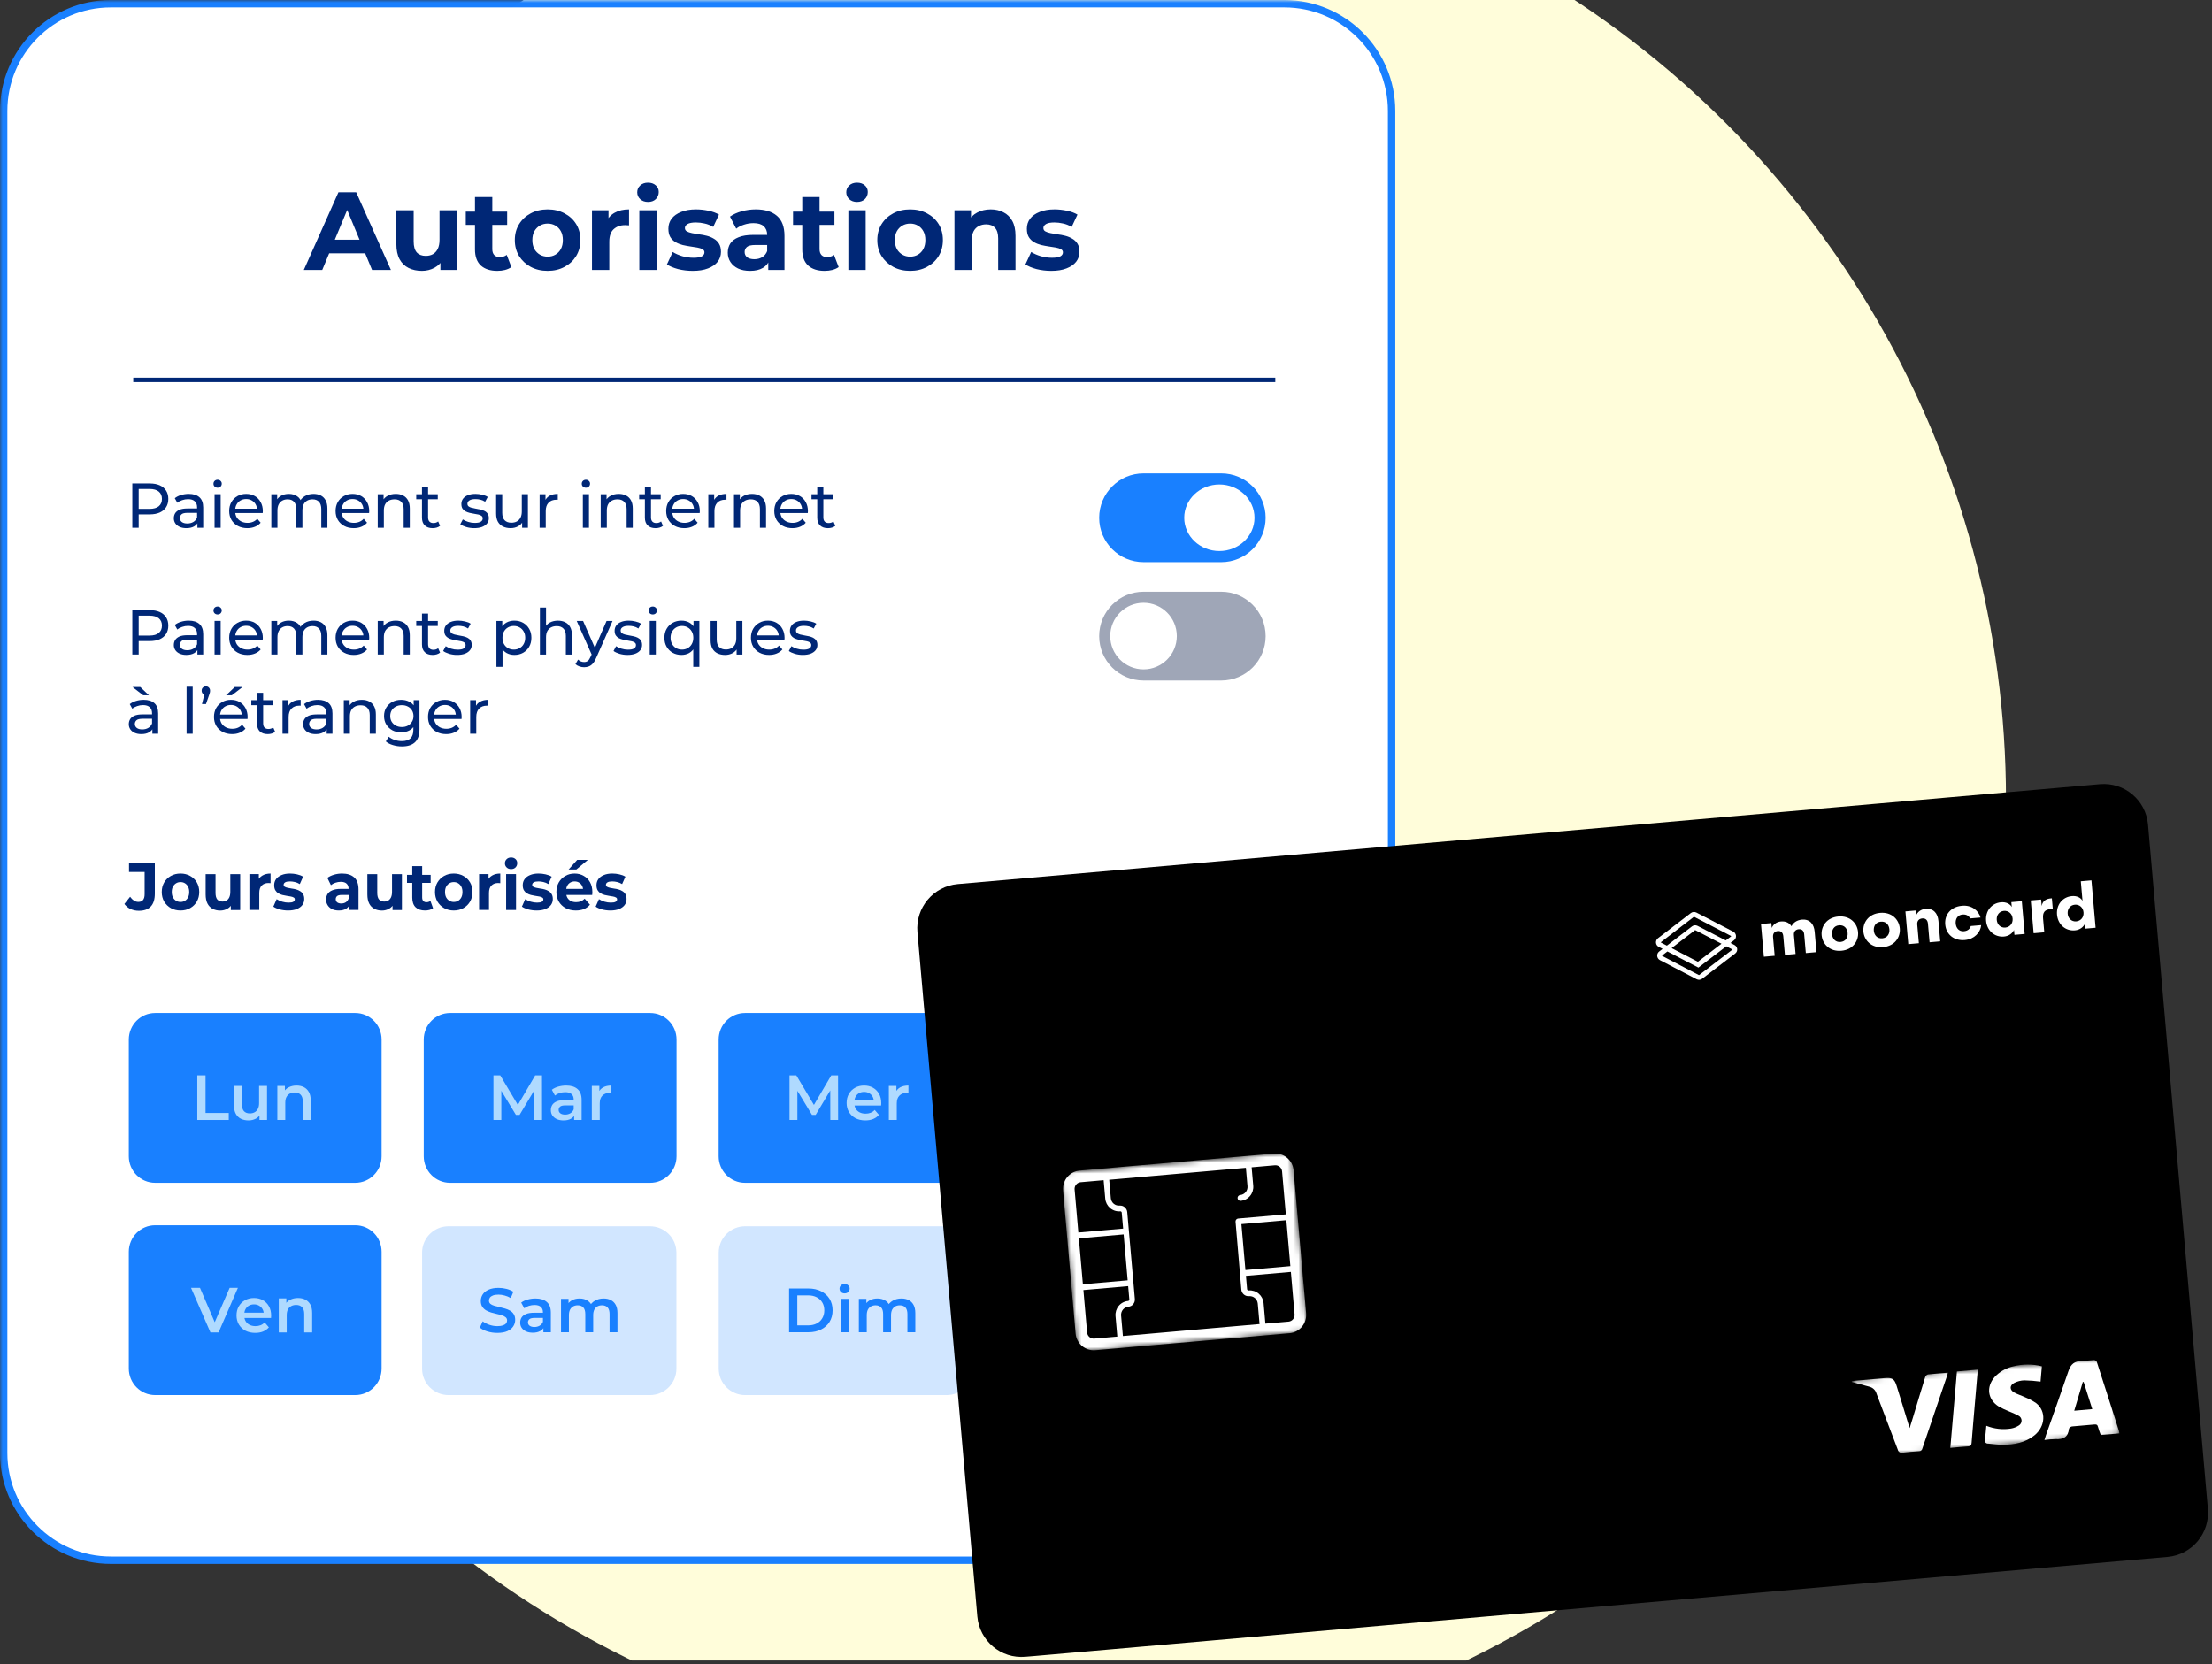
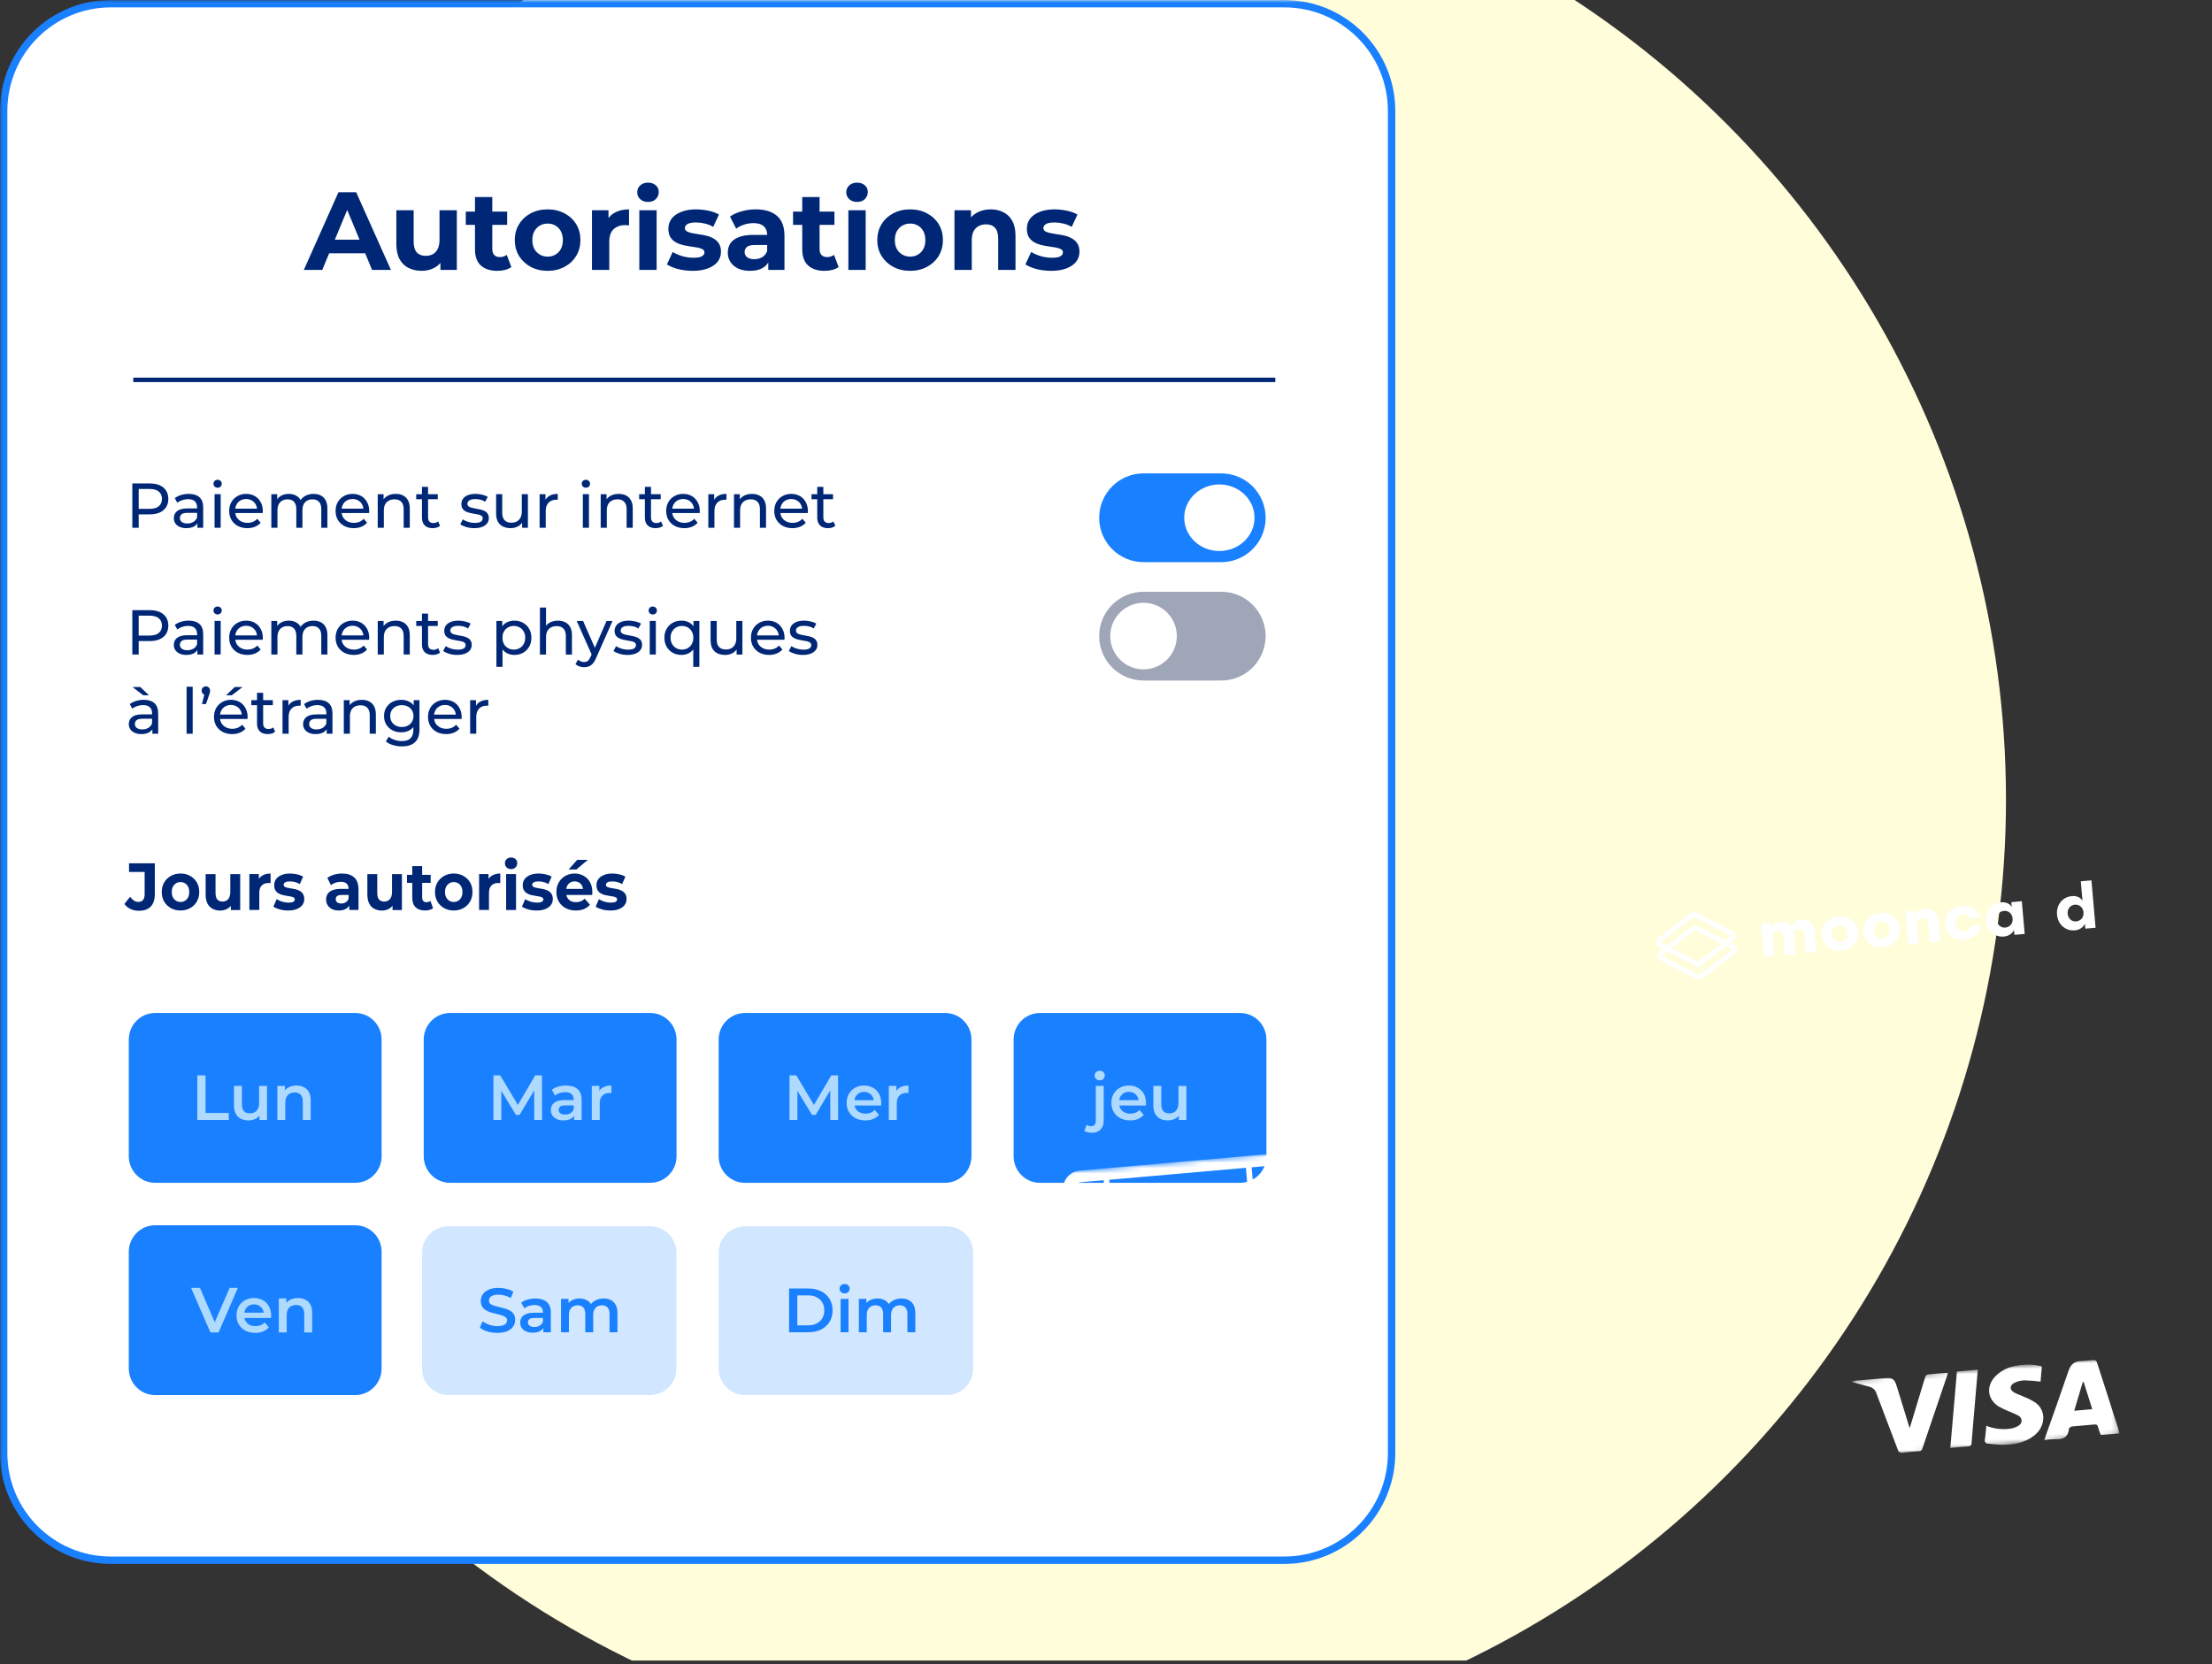
<svg xmlns="http://www.w3.org/2000/svg" width="408" height="307" viewBox="0 0 408 307" fill="none">
  <rect x="0" y="0" width="408" height="307" fill="#333333" stroke="none" />
  <g clip-path="url(#clip0_4017_23742)">
    <circle cx="193.5" cy="147.5" r="176.5" fill="#FFFDDA" />
    <mask id="mask0_4017_23742" style="mask-type:luminance" maskUnits="userSpaceOnUse" x="-1" y="0" width="409" height="307">
      <path d="M407.992 0.008H-0.008V306.349H407.992V0.008Z" fill="white" />
    </mask>
    <g mask="url(#mask0_4017_23742)">
      <path d="M236.892 0.68H20.458C9.53 0.68 0.672 9.538 0.672 20.466V268.047C0.672 278.974 9.53 287.833 20.458 287.833H236.892C247.819 287.833 256.678 278.974 256.678 268.047V20.466C256.678 9.538 247.819 0.68 236.892 0.68Z" fill="white" stroke="#1980FF" stroke-width="1.365" />
      <path fill-rule="evenodd" clip-rule="evenodd" d="M235.228 70.488H24.578V69.668H235.228V70.488Z" fill="#002776" />
      <path d="M24.406 97.37V89.188H27.615C28.335 89.188 28.951 89.3 29.46 89.527C29.969 89.752 30.361 90.08 30.635 90.508C30.909 90.937 31.047 91.447 31.047 92.039C31.047 92.632 30.909 93.143 30.635 93.571C30.361 93.992 29.969 94.319 29.46 94.553C28.951 94.779 28.335 94.892 27.615 94.892H25.053L25.581 94.343V97.37H24.406ZM25.581 94.459L25.053 93.875H27.579C28.332 93.875 28.9 93.715 29.284 93.396C29.675 93.076 29.871 92.624 29.871 92.039C29.871 91.455 29.675 91.003 29.284 90.684C28.9 90.364 28.332 90.204 27.579 90.204H25.053L25.581 89.62V94.459Z" fill="#002776" />
      <path d="M36.411 97.367V96.058L36.352 95.812V93.58C36.352 93.104 36.211 92.738 35.929 92.481C35.655 92.216 35.24 92.084 34.683 92.084C34.315 92.084 33.955 92.146 33.602 92.27C33.249 92.387 32.952 92.547 32.709 92.749L32.239 91.908C32.56 91.651 32.944 91.456 33.391 91.323C33.845 91.184 34.319 91.113 34.813 91.113C35.667 91.113 36.325 91.319 36.787 91.733C37.249 92.146 37.48 92.777 37.48 93.626V97.367H36.411ZM34.366 97.437C33.904 97.437 33.496 97.359 33.144 97.203C32.799 97.048 32.533 96.834 32.345 96.561C32.157 96.28 32.062 95.964 32.062 95.614C32.062 95.279 32.141 94.975 32.297 94.702C32.462 94.429 32.725 94.211 33.085 94.047C33.453 93.883 33.947 93.801 34.566 93.801H36.54V94.609H34.613C34.049 94.609 33.669 94.702 33.473 94.889C33.277 95.076 33.179 95.302 33.179 95.567C33.179 95.871 33.3 96.116 33.543 96.303C33.786 96.483 34.123 96.572 34.554 96.572C34.977 96.572 35.345 96.479 35.659 96.292C35.98 96.105 36.211 95.832 36.352 95.474L36.575 96.245C36.427 96.611 36.164 96.904 35.788 97.121C35.412 97.332 34.938 97.437 34.366 97.437Z" fill="#002776" />
      <path d="M39.575 97.361V91.165H40.703V97.361H39.575ZM40.139 89.973C39.919 89.973 39.735 89.903 39.587 89.762C39.446 89.623 39.375 89.451 39.375 89.249C39.375 89.038 39.446 88.862 39.587 88.722C39.735 88.582 39.919 88.512 40.139 88.512C40.358 88.512 40.538 88.582 40.679 88.722C40.828 88.855 40.903 89.022 40.903 89.225C40.903 89.436 40.832 89.614 40.691 89.762C40.55 89.903 40.366 89.973 40.139 89.973Z" fill="#002776" />
      <path d="M45.623 97.437C44.957 97.437 44.369 97.301 43.86 97.028C43.359 96.756 42.967 96.381 42.685 95.906C42.411 95.431 42.273 94.885 42.273 94.269C42.273 93.653 42.407 93.108 42.673 92.633C42.947 92.157 43.319 91.787 43.789 91.522C44.267 91.25 44.804 91.113 45.4 91.113C46.003 91.113 46.536 91.246 46.998 91.51C47.46 91.776 47.821 92.15 48.079 92.633C48.346 93.108 48.479 93.666 48.479 94.304C48.479 94.351 48.475 94.406 48.467 94.468C48.467 94.53 48.463 94.589 48.455 94.643H43.155V93.837H47.868L47.409 94.117C47.417 93.72 47.335 93.365 47.163 93.054C46.99 92.742 46.751 92.5 46.446 92.329C46.148 92.15 45.799 92.06 45.4 92.06C45.008 92.06 44.659 92.15 44.354 92.329C44.048 92.5 43.809 92.746 43.637 93.065C43.464 93.377 43.378 93.735 43.378 94.141V94.328C43.378 94.741 43.472 95.111 43.66 95.438C43.856 95.758 44.126 96.007 44.471 96.187C44.816 96.365 45.212 96.456 45.658 96.456C46.026 96.456 46.359 96.393 46.657 96.269C46.963 96.144 47.229 95.957 47.456 95.707L48.079 96.432C47.797 96.759 47.445 97.009 47.022 97.18C46.606 97.351 46.14 97.437 45.623 97.437Z" fill="#002776" />
      <path d="M57.839 91.113C58.34 91.113 58.783 91.211 59.167 91.405C59.551 91.6 59.849 91.897 60.06 92.294C60.279 92.691 60.389 93.194 60.389 93.801V97.367H59.261V93.93C59.261 93.33 59.12 92.878 58.838 92.574C58.556 92.27 58.16 92.118 57.651 92.118C57.275 92.118 56.946 92.196 56.664 92.352C56.382 92.508 56.162 92.738 56.005 93.042C55.857 93.346 55.782 93.724 55.782 94.176V97.367H54.654V93.93C54.654 93.33 54.513 92.878 54.231 92.574C53.957 92.27 53.561 92.118 53.044 92.118C52.675 92.118 52.35 92.196 52.068 92.352C51.786 92.508 51.567 92.738 51.41 93.042C51.254 93.346 51.175 93.724 51.175 94.176V97.367H50.047V91.171H51.128V92.82L50.952 92.399C51.148 91.993 51.449 91.678 51.857 91.452C52.264 91.226 52.738 91.113 53.279 91.113C53.874 91.113 54.388 91.261 54.818 91.557C55.249 91.845 55.531 92.286 55.665 92.878L55.206 92.691C55.394 92.216 55.723 91.834 56.194 91.546C56.664 91.257 57.212 91.113 57.839 91.113Z" fill="#002776" />
      <path d="M65.248 97.437C64.582 97.437 63.994 97.301 63.485 97.028C62.984 96.756 62.592 96.381 62.31 95.906C62.036 95.431 61.898 94.885 61.898 94.269C61.898 93.653 62.032 93.108 62.298 92.633C62.572 92.157 62.944 91.787 63.414 91.522C63.892 91.25 64.429 91.113 65.025 91.113C65.628 91.113 66.161 91.246 66.623 91.51C67.085 91.776 67.446 92.15 67.704 92.633C67.971 93.108 68.104 93.666 68.104 94.304C68.104 94.351 68.1 94.406 68.092 94.468C68.092 94.53 68.088 94.589 68.08 94.643H62.78V93.837H67.493L67.034 94.117C67.042 93.72 66.96 93.365 66.787 93.054C66.615 92.742 66.376 92.5 66.071 92.329C65.773 92.15 65.424 92.06 65.025 92.06C64.633 92.06 64.284 92.15 63.979 92.329C63.673 92.5 63.434 92.746 63.262 93.065C63.089 93.377 63.003 93.735 63.003 94.141V94.328C63.003 94.741 63.097 95.111 63.285 95.438C63.481 95.758 63.751 96.007 64.096 96.187C64.441 96.365 64.837 96.456 65.283 96.456C65.651 96.456 65.984 96.393 66.282 96.269C66.588 96.144 66.854 95.957 67.081 95.707L67.704 96.432C67.422 96.759 67.07 97.009 66.647 97.18C66.231 97.351 65.765 97.437 65.248 97.437Z" fill="#002776" />
      <path d="M72.998 91.113C73.508 91.113 73.954 91.211 74.338 91.405C74.73 91.6 75.035 91.897 75.254 92.294C75.474 92.691 75.584 93.194 75.584 93.801V97.367H74.455V93.93C74.455 93.33 74.307 92.878 74.008 92.574C73.719 92.27 73.308 92.118 72.775 92.118C72.375 92.118 72.026 92.196 71.729 92.352C71.431 92.508 71.2 92.738 71.035 93.042C70.879 93.346 70.8 93.724 70.8 94.176V97.367H69.672V91.171H70.753V92.844L70.577 92.399C70.781 91.993 71.094 91.678 71.517 91.452C71.94 91.226 72.434 91.113 72.998 91.113Z" fill="#002776" />
      <path d="M79.805 97.438C79.178 97.438 78.693 97.27 78.348 96.935C78.004 96.6 77.831 96.121 77.831 95.498V89.816H78.959V95.451C78.959 95.786 79.041 96.043 79.206 96.222C79.378 96.402 79.621 96.491 79.935 96.491C80.287 96.491 80.581 96.394 80.817 96.199L81.169 97.005C80.997 97.154 80.789 97.263 80.546 97.333C80.311 97.403 80.064 97.438 79.805 97.438ZM76.773 92.096V91.172H80.746V92.096H76.773Z" fill="#002776" />
      <path d="M87.473 97.437C86.956 97.437 86.462 97.367 85.991 97.227C85.529 97.087 85.165 96.915 84.898 96.713L85.368 95.824C85.635 96.003 85.964 96.155 86.356 96.28C86.748 96.405 87.147 96.467 87.555 96.467C88.08 96.467 88.456 96.393 88.683 96.245C88.918 96.097 89.036 95.891 89.036 95.625C89.036 95.431 88.966 95.279 88.824 95.169C88.683 95.06 88.495 94.978 88.26 94.924C88.033 94.869 87.778 94.823 87.496 94.784C87.214 94.737 86.932 94.682 86.65 94.62C86.368 94.55 86.109 94.456 85.874 94.34C85.639 94.215 85.451 94.047 85.31 93.837C85.169 93.619 85.098 93.33 85.098 92.972C85.098 92.598 85.204 92.27 85.416 91.99C85.627 91.71 85.925 91.495 86.309 91.347C86.701 91.191 87.163 91.113 87.696 91.113C88.103 91.113 88.514 91.164 88.93 91.265C89.353 91.359 89.698 91.495 89.964 91.674L89.482 92.562C89.2 92.376 88.906 92.247 88.601 92.177C88.296 92.107 87.99 92.072 87.684 92.072C87.19 92.072 86.822 92.154 86.58 92.317C86.337 92.473 86.215 92.676 86.215 92.925C86.215 93.135 86.285 93.299 86.427 93.416C86.576 93.525 86.764 93.611 86.991 93.673C87.226 93.735 87.484 93.79 87.767 93.837C88.049 93.876 88.33 93.93 88.613 94.001C88.894 94.063 89.149 94.152 89.376 94.269C89.612 94.386 89.8 94.55 89.94 94.76C90.089 94.971 90.164 95.251 90.164 95.602C90.164 95.976 90.054 96.299 89.835 96.572C89.616 96.845 89.306 97.059 88.906 97.215C88.507 97.364 88.029 97.437 87.473 97.437Z" fill="#002776" />
      <path d="M94.188 97.434C93.655 97.434 93.185 97.336 92.777 97.142C92.378 96.947 92.064 96.651 91.837 96.254C91.618 95.848 91.508 95.341 91.508 94.734V91.168H92.636V94.605C92.636 95.213 92.781 95.669 93.071 95.972C93.368 96.277 93.784 96.429 94.317 96.429C94.708 96.429 95.049 96.35 95.34 96.195C95.629 96.031 95.853 95.797 96.009 95.494C96.166 95.182 96.244 94.808 96.244 94.371V91.168H97.373V97.364H96.303V95.692L96.48 96.136C96.275 96.55 95.97 96.869 95.563 97.095C95.155 97.321 94.697 97.434 94.188 97.434Z" fill="#002776" />
      <path d="M99.531 97.367V91.171H100.613V92.855L100.507 92.434C100.679 92.006 100.969 91.678 101.376 91.452C101.783 91.226 102.285 91.113 102.881 91.113V92.2C102.833 92.193 102.786 92.189 102.739 92.189C102.7 92.189 102.662 92.189 102.622 92.189C102.019 92.189 101.541 92.368 101.188 92.726C100.836 93.085 100.659 93.603 100.659 94.281V97.367H99.531Z" fill="#002776" />
      <path d="M107.505 97.361V91.165H108.633V97.361H107.505ZM108.069 89.973C107.849 89.973 107.665 89.903 107.516 89.762C107.376 89.623 107.305 89.451 107.305 89.249C107.305 89.038 107.376 88.862 107.516 88.722C107.665 88.582 107.849 88.512 108.069 88.512C108.288 88.512 108.468 88.582 108.609 88.722C108.758 88.855 108.832 89.022 108.832 89.225C108.832 89.436 108.762 89.614 108.621 89.762C108.48 89.903 108.296 89.973 108.069 89.973Z" fill="#002776" />
      <path d="M114.123 91.113C114.632 91.113 115.079 91.211 115.463 91.405C115.855 91.6 116.16 91.897 116.379 92.294C116.599 92.691 116.709 93.194 116.709 93.801V97.367H115.58V93.93C115.58 93.33 115.432 92.878 115.133 92.574C114.843 92.27 114.433 92.118 113.9 92.118C113.5 92.118 113.151 92.196 112.854 92.352C112.556 92.508 112.324 92.738 112.16 93.042C112.004 93.346 111.925 93.724 111.925 94.176V97.367H110.797V91.171H111.878V92.844L111.702 92.399C111.906 91.993 112.219 91.678 112.642 91.452C113.065 91.226 113.559 91.113 114.123 91.113Z" fill="#002776" />
      <path d="M120.923 97.438C120.296 97.438 119.81 97.27 119.465 96.935C119.121 96.6 118.948 96.121 118.948 95.498V89.816H120.077V95.451C120.077 95.786 120.159 96.043 120.323 96.222C120.496 96.402 120.738 96.491 121.052 96.491C121.404 96.491 121.698 96.394 121.933 96.199L122.286 97.005C122.113 97.154 121.906 97.263 121.663 97.333C121.428 97.403 121.181 97.438 120.923 97.438ZM117.891 92.096V91.172H121.863V92.096H117.891Z" fill="#002776" />
      <path d="M126.224 97.437C125.558 97.437 124.97 97.301 124.461 97.028C123.96 96.756 123.568 96.381 123.286 95.906C123.011 95.431 122.875 94.885 122.875 94.269C122.875 93.653 123.008 93.108 123.274 92.633C123.548 92.157 123.921 91.787 124.391 91.522C124.869 91.25 125.406 91.113 126.001 91.113C126.604 91.113 127.137 91.246 127.599 91.51C128.062 91.776 128.422 92.15 128.68 92.633C128.947 93.108 129.08 93.666 129.08 94.304C129.08 94.351 129.076 94.406 129.068 94.468C129.068 94.53 129.065 94.589 129.056 94.643H123.756V93.837H128.469L128.01 94.117C128.019 93.72 127.936 93.365 127.764 93.054C127.592 92.742 127.352 92.5 127.047 92.329C126.749 92.15 126.4 92.06 126.001 92.06C125.609 92.06 125.26 92.15 124.955 92.329C124.65 92.5 124.41 92.746 124.238 93.065C124.066 93.377 123.98 93.735 123.98 94.141V94.328C123.98 94.741 124.074 95.111 124.261 95.438C124.457 95.758 124.727 96.007 125.073 96.187C125.417 96.365 125.813 96.456 126.26 96.456C126.628 96.456 126.96 96.393 127.259 96.269C127.564 96.144 127.83 95.957 128.058 95.707L128.68 96.432C128.399 96.759 128.046 97.009 127.623 97.18C127.207 97.351 126.741 97.437 126.224 97.437Z" fill="#002776" />
      <path d="M130.648 97.367V91.171H131.73V92.855L131.624 92.434C131.796 92.006 132.086 91.678 132.493 91.452C132.901 91.226 133.402 91.113 133.998 91.113V92.2C133.951 92.193 133.904 92.189 133.857 92.189C133.818 92.189 133.779 92.189 133.739 92.189C133.136 92.189 132.658 92.368 132.306 92.726C131.953 93.085 131.777 93.603 131.777 94.281V97.367H130.648Z" fill="#002776" />
      <path d="M138.709 91.113C139.219 91.113 139.665 91.211 140.049 91.405C140.441 91.6 140.746 91.897 140.966 92.294C141.185 92.691 141.295 93.194 141.295 93.801V97.367H140.166V93.93C140.166 93.33 140.017 92.878 139.72 92.574C139.43 92.27 139.019 92.118 138.486 92.118C138.086 92.118 137.737 92.196 137.44 92.352C137.142 92.508 136.911 92.738 136.747 93.042C136.59 93.346 136.511 93.724 136.511 94.176V97.367H135.383V91.171H136.464V92.844L136.288 92.399C136.492 91.993 136.805 91.678 137.228 91.452C137.651 91.226 138.145 91.113 138.709 91.113Z" fill="#002776" />
      <path d="M146.162 97.437C145.496 97.437 144.908 97.301 144.399 97.028C143.898 96.756 143.506 96.381 143.224 95.906C142.95 95.431 142.812 94.885 142.812 94.269C142.812 93.653 142.946 93.108 143.212 92.633C143.487 92.157 143.858 91.787 144.329 91.522C144.807 91.25 145.343 91.113 145.939 91.113C146.542 91.113 147.075 91.246 147.537 91.51C147.999 91.776 148.36 92.15 148.619 92.633C148.885 93.108 149.018 93.666 149.018 94.304C149.018 94.351 149.014 94.406 149.006 94.468C149.006 94.53 149.002 94.589 148.995 94.643H143.694V93.837H148.407L147.949 94.117C147.956 93.72 147.874 93.365 147.702 93.054C147.529 92.742 147.29 92.5 146.985 92.329C146.687 92.15 146.338 92.06 145.939 92.06C145.547 92.06 145.198 92.15 144.893 92.329C144.587 92.5 144.348 92.746 144.176 93.065C144.004 93.377 143.917 93.735 143.917 94.141V94.328C143.917 94.741 144.011 95.111 144.2 95.438C144.395 95.758 144.666 96.007 145.01 96.187C145.355 96.365 145.751 96.456 146.197 96.456C146.566 96.456 146.899 96.393 147.196 96.269C147.502 96.144 147.769 95.957 147.996 95.707L148.619 96.432C148.336 96.759 147.983 97.009 147.56 97.18C147.146 97.351 146.679 97.437 146.162 97.437Z" fill="#002776" />
      <path d="M152.712 97.438C152.085 97.438 151.6 97.27 151.255 96.935C150.91 96.6 150.738 96.121 150.738 95.498V89.816H151.866V95.451C151.866 95.786 151.948 96.043 152.113 96.222C152.285 96.402 152.528 96.491 152.841 96.491C153.194 96.491 153.488 96.394 153.723 96.199L154.076 97.005C153.903 97.154 153.696 97.263 153.453 97.333C153.217 97.403 152.971 97.438 152.712 97.438ZM149.68 92.096V91.172H153.653V92.096H149.68Z" fill="#002776" />
      <path d="M24.406 120.745V112.562H27.615C28.335 112.562 28.951 112.676 29.46 112.902C29.969 113.127 30.361 113.455 30.635 113.883C30.909 114.312 31.047 114.822 31.047 115.415C31.047 116.007 30.909 116.518 30.635 116.946C30.361 117.367 29.969 117.695 29.46 117.928C28.951 118.154 28.335 118.267 27.615 118.267H25.053L25.581 117.718V120.745H24.406ZM25.581 117.834L25.053 117.25H27.579C28.332 117.25 28.9 117.09 29.284 116.771C29.675 116.451 29.871 115.999 29.871 115.415C29.871 114.83 29.675 114.378 29.284 114.059C28.9 113.739 28.332 113.58 27.579 113.58H25.053L25.581 112.995V117.834Z" fill="#002776" />
      <path d="M36.411 120.75V119.441L36.352 119.196V116.963C36.352 116.487 36.211 116.121 35.929 115.864C35.655 115.599 35.24 115.466 34.683 115.466C34.315 115.466 33.955 115.528 33.602 115.653C33.249 115.771 32.952 115.93 32.709 116.133L32.239 115.291C32.56 115.034 32.944 114.839 33.391 114.706C33.845 114.566 34.319 114.496 34.813 114.496C35.667 114.496 36.325 114.703 36.787 115.116C37.249 115.528 37.48 116.16 37.48 117.01V120.75H36.411ZM34.366 120.82C33.904 120.82 33.496 120.742 33.144 120.587C32.799 120.431 32.533 120.216 32.345 119.943C32.157 119.663 32.062 119.347 32.062 118.996C32.062 118.661 32.141 118.358 32.297 118.085C32.462 117.812 32.725 117.594 33.085 117.43C33.453 117.267 33.947 117.185 34.566 117.185H36.54V117.991H34.613C34.049 117.991 33.669 118.085 33.473 118.272C33.277 118.459 33.179 118.685 33.179 118.95C33.179 119.254 33.3 119.499 33.543 119.686C33.786 119.866 34.123 119.955 34.554 119.955C34.977 119.955 35.345 119.861 35.659 119.675C35.98 119.488 36.211 119.215 36.352 118.857L36.575 119.628C36.427 119.994 36.164 120.287 35.788 120.505C35.412 120.715 34.938 120.82 34.366 120.82Z" fill="#002776" />
      <path d="M39.575 120.744V114.549H40.703V120.744H39.575ZM40.139 113.356C39.919 113.356 39.735 113.286 39.587 113.146C39.446 113.005 39.375 112.834 39.375 112.631C39.375 112.421 39.446 112.245 39.587 112.105C39.735 111.965 39.919 111.895 40.139 111.895C40.358 111.895 40.538 111.965 40.679 112.105C40.828 112.238 40.903 112.405 40.903 112.608C40.903 112.818 40.832 112.998 40.691 113.146C40.55 113.286 40.366 113.356 40.139 113.356Z" fill="#002776" />
      <path d="M45.623 120.82C44.957 120.82 44.369 120.684 43.86 120.411C43.359 120.139 42.967 119.765 42.685 119.289C42.411 118.814 42.273 118.268 42.273 117.652C42.273 117.037 42.407 116.491 42.673 116.016C42.947 115.541 43.319 115.17 43.789 114.905C44.267 114.633 44.804 114.496 45.4 114.496C46.003 114.496 46.536 114.628 46.998 114.894C47.46 115.159 47.821 115.532 48.079 116.016C48.346 116.491 48.479 117.048 48.479 117.687C48.479 117.734 48.475 117.789 48.467 117.851C48.467 117.914 48.463 117.972 48.455 118.026H43.155V117.22H47.868L47.409 117.5C47.417 117.103 47.335 116.748 47.163 116.436C46.99 116.125 46.751 115.883 46.446 115.712C46.148 115.532 45.799 115.443 45.4 115.443C45.008 115.443 44.659 115.532 44.354 115.712C44.048 115.883 43.809 116.129 43.637 116.448C43.464 116.76 43.378 117.119 43.378 117.524V117.711C43.378 118.124 43.472 118.494 43.66 118.821C43.856 119.141 44.126 119.39 44.471 119.569C44.816 119.749 45.212 119.838 45.658 119.838C46.026 119.838 46.359 119.776 46.657 119.651C46.963 119.527 47.229 119.34 47.456 119.09L48.079 119.815C47.797 120.142 47.445 120.392 47.022 120.563C46.606 120.735 46.14 120.82 45.623 120.82Z" fill="#002776" />
      <path d="M57.839 114.496C58.34 114.496 58.783 114.594 59.167 114.788C59.551 114.983 59.849 115.279 60.06 115.676C60.279 116.074 60.389 116.577 60.389 117.185V120.75H59.261V117.313C59.261 116.713 59.12 116.261 58.838 115.958C58.556 115.653 58.16 115.501 57.651 115.501C57.275 115.501 56.946 115.58 56.664 115.735C56.382 115.891 56.162 116.121 56.005 116.425C55.857 116.728 55.782 117.106 55.782 117.559V120.75H54.654V117.313C54.654 116.713 54.513 116.261 54.231 115.958C53.957 115.653 53.561 115.501 53.044 115.501C52.675 115.501 52.35 115.58 52.068 115.735C51.786 115.891 51.567 116.121 51.41 116.425C51.254 116.728 51.175 117.106 51.175 117.559V120.75H50.047V114.555H51.128V116.202L50.952 115.782C51.148 115.377 51.449 115.061 51.857 114.835C52.264 114.609 52.738 114.496 53.279 114.496C53.874 114.496 54.388 114.644 54.818 114.94C55.249 115.229 55.531 115.669 55.665 116.261L55.206 116.074C55.394 115.599 55.723 115.217 56.194 114.929C56.664 114.64 57.212 114.496 57.839 114.496Z" fill="#002776" />
      <path d="M65.248 120.82C64.582 120.82 63.994 120.684 63.485 120.411C62.984 120.139 62.592 119.765 62.31 119.289C62.036 118.814 61.898 118.268 61.898 117.652C61.898 117.037 62.032 116.491 62.298 116.016C62.572 115.541 62.944 115.17 63.414 114.905C63.892 114.633 64.429 114.496 65.025 114.496C65.628 114.496 66.161 114.628 66.623 114.894C67.085 115.159 67.446 115.532 67.704 116.016C67.971 116.491 68.104 117.048 68.104 117.687C68.104 117.734 68.1 117.789 68.092 117.851C68.092 117.914 68.088 117.972 68.08 118.026H62.78V117.22H67.493L67.034 117.5C67.042 117.103 66.96 116.748 66.787 116.436C66.615 116.125 66.376 115.883 66.071 115.712C65.773 115.532 65.424 115.443 65.025 115.443C64.633 115.443 64.284 115.532 63.979 115.712C63.673 115.883 63.434 116.129 63.262 116.448C63.089 116.76 63.003 117.119 63.003 117.524V117.711C63.003 118.124 63.097 118.494 63.285 118.821C63.481 119.141 63.751 119.39 64.096 119.569C64.441 119.749 64.837 119.838 65.283 119.838C65.651 119.838 65.984 119.776 66.282 119.651C66.588 119.527 66.854 119.34 67.081 119.09L67.704 119.815C67.422 120.142 67.07 120.392 66.647 120.563C66.231 120.735 65.765 120.82 65.248 120.82Z" fill="#002776" />
      <path d="M72.998 114.496C73.508 114.496 73.954 114.594 74.338 114.788C74.73 114.983 75.035 115.279 75.254 115.676C75.474 116.074 75.584 116.577 75.584 117.185V120.75H74.455V117.313C74.455 116.713 74.307 116.261 74.008 115.958C73.719 115.653 73.308 115.501 72.775 115.501C72.375 115.501 72.026 115.58 71.729 115.735C71.431 115.891 71.2 116.121 71.035 116.425C70.879 116.728 70.8 117.106 70.8 117.559V120.75H69.672V114.555H70.753V116.226L70.577 115.782C70.781 115.377 71.094 115.061 71.517 114.835C71.94 114.609 72.434 114.496 72.998 114.496Z" fill="#002776" />
      <path d="M79.805 120.821C79.178 120.821 78.693 120.654 78.348 120.318C78.004 119.983 77.831 119.504 77.831 118.881V113.199H78.959V118.834C78.959 119.169 79.041 119.426 79.206 119.605C79.378 119.785 79.621 119.874 79.935 119.874C80.287 119.874 80.581 119.777 80.817 119.582L81.169 120.388C80.997 120.536 80.789 120.646 80.546 120.716C80.311 120.786 80.064 120.821 79.805 120.821ZM76.773 115.479V114.556H80.746V115.479H76.773Z" fill="#002776" />
      <path d="M84.316 120.82C83.799 120.82 83.305 120.75 82.835 120.61C82.373 120.469 82.009 120.298 81.742 120.096L82.212 119.207C82.479 119.387 82.808 119.538 83.2 119.663C83.592 119.788 83.991 119.85 84.398 119.85C84.924 119.85 85.3 119.776 85.527 119.628C85.762 119.48 85.879 119.273 85.879 119.009C85.879 118.814 85.809 118.661 85.668 118.552C85.527 118.443 85.338 118.361 85.104 118.307C84.877 118.253 84.622 118.206 84.34 118.167C84.058 118.12 83.775 118.065 83.494 118.003C83.212 117.933 82.953 117.839 82.718 117.723C82.483 117.598 82.295 117.43 82.154 117.22C82.013 117.001 81.942 116.713 81.942 116.355C81.942 115.981 82.048 115.653 82.259 115.373C82.471 115.092 82.769 114.878 83.153 114.73C83.545 114.574 84.007 114.496 84.54 114.496C84.947 114.496 85.358 114.547 85.774 114.648C86.197 114.742 86.541 114.878 86.808 115.057L86.326 115.946C86.044 115.758 85.75 115.63 85.445 115.56C85.139 115.489 84.834 115.455 84.528 115.455C84.034 115.455 83.666 115.537 83.423 115.7C83.18 115.856 83.059 116.059 83.059 116.308C83.059 116.518 83.129 116.682 83.27 116.799C83.419 116.908 83.608 116.994 83.835 117.056C84.069 117.119 84.328 117.173 84.61 117.22C84.892 117.259 85.174 117.313 85.457 117.383C85.738 117.446 85.993 117.536 86.22 117.652C86.455 117.769 86.644 117.933 86.784 118.144C86.933 118.354 87.008 118.634 87.008 118.985C87.008 119.359 86.898 119.683 86.678 119.955C86.459 120.228 86.15 120.442 85.75 120.598C85.351 120.746 84.873 120.82 84.316 120.82Z" fill="#002776" />
      <path d="M94.865 120.82C94.348 120.82 93.874 120.703 93.443 120.469C93.02 120.228 92.679 119.873 92.421 119.406C92.17 118.938 92.044 118.354 92.044 117.652C92.044 116.951 92.166 116.366 92.409 115.899C92.66 115.431 92.997 115.081 93.42 114.847C93.85 114.613 94.332 114.496 94.865 114.496C95.476 114.496 96.017 114.628 96.487 114.894C96.957 115.159 97.329 115.528 97.603 116.004C97.878 116.472 98.015 117.021 98.015 117.652C98.015 118.283 97.878 118.837 97.603 119.312C97.329 119.788 96.957 120.158 96.487 120.423C96.017 120.688 95.476 120.82 94.865 120.82ZM91.562 123.018V114.555H92.644V116.226L92.574 117.664L92.691 119.102V123.018H91.562ZM94.771 119.838C95.17 119.838 95.527 119.749 95.84 119.569C96.162 119.39 96.413 119.137 96.593 118.809C96.781 118.474 96.875 118.089 96.875 117.652C96.875 117.208 96.781 116.826 96.593 116.507C96.413 116.179 96.162 115.926 95.84 115.747C95.527 115.568 95.17 115.478 94.771 115.478C94.38 115.478 94.023 115.568 93.701 115.747C93.388 115.926 93.137 116.179 92.95 116.507C92.769 116.826 92.679 117.208 92.679 117.652C92.679 118.089 92.769 118.474 92.95 118.809C93.137 119.137 93.388 119.39 93.701 119.569C94.023 119.749 94.38 119.838 94.771 119.838Z" fill="#002776" />
      <path d="M102.912 114.502C103.421 114.502 103.868 114.6 104.251 114.794C104.644 114.989 104.949 115.285 105.168 115.682C105.388 116.08 105.497 116.583 105.497 117.191V120.756H104.369V117.319C104.369 116.719 104.221 116.267 103.922 115.963C103.633 115.659 103.221 115.507 102.688 115.507C102.289 115.507 101.94 115.586 101.642 115.741C101.345 115.897 101.114 116.127 100.949 116.431C100.792 116.734 100.714 117.112 100.714 117.565V120.756H99.586V112.082H100.714V116.232L100.491 115.788C100.695 115.383 101.008 115.067 101.431 114.841C101.854 114.615 102.348 114.502 102.912 114.502Z" fill="#002776" />
      <path d="M107.739 123.092C107.441 123.092 107.151 123.041 106.869 122.94C106.588 122.846 106.345 122.706 106.141 122.519L106.622 121.677C106.779 121.826 106.952 121.939 107.139 122.017C107.328 122.094 107.528 122.133 107.739 122.133C108.013 122.133 108.241 122.063 108.421 121.923C108.601 121.783 108.769 121.533 108.926 121.175L109.314 120.321L109.431 120.181L111.876 114.559H112.98L109.96 121.374C109.78 121.81 109.577 122.153 109.349 122.402C109.13 122.652 108.887 122.827 108.621 122.928C108.354 123.037 108.061 123.092 107.739 123.092ZM109.22 120.953L106.376 114.559H107.551L109.972 120.076L109.22 120.953Z" fill="#002776" />
      <path d="M115.738 120.82C115.22 120.82 114.727 120.75 114.257 120.61C113.794 120.469 113.43 120.298 113.164 120.096L113.634 119.207C113.9 119.387 114.23 119.538 114.621 119.663C115.013 119.788 115.413 119.85 115.82 119.85C116.345 119.85 116.721 119.776 116.948 119.628C117.183 119.48 117.301 119.273 117.301 119.009C117.301 118.814 117.23 118.661 117.089 118.552C116.948 118.443 116.76 118.361 116.525 118.307C116.298 118.253 116.043 118.206 115.761 118.167C115.479 118.12 115.197 118.065 114.915 118.003C114.633 117.933 114.374 117.839 114.139 117.723C113.904 117.598 113.716 117.43 113.575 117.22C113.434 117.001 113.364 116.713 113.364 116.355C113.364 115.981 113.47 115.653 113.681 115.373C113.893 115.092 114.19 114.878 114.574 114.73C114.966 114.574 115.429 114.496 115.961 114.496C116.369 114.496 116.78 114.547 117.195 114.648C117.618 114.742 117.963 114.878 118.229 115.057L117.748 115.946C117.465 115.758 117.172 115.63 116.866 115.56C116.56 115.489 116.255 115.455 115.949 115.455C115.456 115.455 115.087 115.537 114.845 115.7C114.602 115.856 114.48 116.059 114.48 116.308C114.48 116.518 114.55 116.682 114.692 116.799C114.84 116.908 115.029 116.994 115.256 117.056C115.491 117.119 115.749 117.173 116.032 117.22C116.313 117.259 116.596 117.313 116.878 117.383C117.159 117.446 117.415 117.536 117.642 117.652C117.877 117.769 118.065 117.933 118.206 118.144C118.355 118.354 118.429 118.634 118.429 118.985C118.429 119.359 118.319 119.683 118.1 119.955C117.881 120.228 117.571 120.442 117.172 120.598C116.772 120.746 116.294 120.82 115.738 120.82Z" fill="#002776" />
      <path d="M119.841 120.744V114.549H120.968V120.744H119.841ZM120.404 113.356C120.185 113.356 120.001 113.286 119.852 113.146C119.711 113.005 119.641 112.834 119.641 112.631C119.641 112.421 119.711 112.245 119.852 112.105C120.001 111.965 120.185 111.895 120.404 111.895C120.624 111.895 120.804 111.965 120.945 112.105C121.094 112.238 121.168 112.405 121.168 112.608C121.168 112.818 121.098 112.998 120.957 113.146C120.815 113.286 120.631 113.356 120.404 113.356Z" fill="#002776" />
      <path d="M125.696 120.82C125.093 120.82 124.552 120.688 124.074 120.423C123.604 120.158 123.232 119.788 122.958 119.312C122.683 118.837 122.547 118.283 122.547 117.652C122.547 117.021 122.683 116.472 122.958 116.004C123.232 115.528 123.604 115.159 124.074 114.894C124.552 114.628 125.093 114.496 125.696 114.496C126.237 114.496 126.719 114.613 127.142 114.847C127.565 115.081 127.898 115.431 128.141 115.899C128.391 116.366 128.517 116.951 128.517 117.652C128.517 118.354 128.388 118.938 128.129 119.406C127.878 119.873 127.541 120.228 127.118 120.469C126.695 120.703 126.221 120.82 125.696 120.82ZM125.79 119.838C126.182 119.838 126.535 119.749 126.848 119.569C127.169 119.39 127.42 119.137 127.6 118.809C127.788 118.474 127.882 118.089 127.882 117.652C127.882 117.208 127.788 116.826 127.6 116.507C127.42 116.179 127.169 115.926 126.848 115.747C126.535 115.568 126.182 115.478 125.79 115.478C125.391 115.478 125.034 115.568 124.721 115.747C124.407 115.926 124.156 116.179 123.969 116.507C123.78 116.826 123.686 117.208 123.686 117.652C123.686 118.089 123.78 118.474 123.969 118.809C124.156 119.137 124.407 119.39 124.721 119.569C125.034 119.749 125.391 119.838 125.79 119.838ZM127.871 123.018V119.102L127.988 117.664L127.918 116.226V114.555H128.998V123.018H127.871Z" fill="#002776" />
      <path d="M133.75 120.824C133.217 120.824 132.747 120.726 132.339 120.532C131.94 120.337 131.626 120.041 131.399 119.644C131.18 119.238 131.07 118.731 131.07 118.123V114.559H132.199V117.995C132.199 118.603 132.343 119.059 132.633 119.363C132.932 119.667 133.346 119.819 133.879 119.819C134.271 119.819 134.612 119.741 134.902 119.585C135.192 119.421 135.415 119.188 135.572 118.884C135.728 118.572 135.807 118.198 135.807 117.761V114.559H136.935V120.754H135.865V119.082L136.042 119.526C135.838 119.94 135.532 120.259 135.125 120.485C134.718 120.711 134.259 120.824 133.75 120.824Z" fill="#002776" />
      <path d="M141.857 120.82C141.191 120.82 140.604 120.684 140.094 120.411C139.593 120.139 139.201 119.765 138.919 119.289C138.645 118.814 138.508 118.268 138.508 117.652C138.508 117.037 138.641 116.491 138.907 116.016C139.181 115.541 139.554 115.17 140.024 114.905C140.501 114.633 141.038 114.496 141.634 114.496C142.237 114.496 142.77 114.628 143.232 114.894C143.694 115.159 144.055 115.532 144.313 116.016C144.58 116.491 144.713 117.048 144.713 117.687C144.713 117.734 144.709 117.789 144.701 117.851C144.701 117.914 144.697 117.972 144.689 118.026H139.389V117.22H144.102L143.643 117.5C143.651 117.103 143.569 116.748 143.397 116.436C143.224 116.125 142.986 115.883 142.68 115.712C142.382 115.532 142.033 115.443 141.634 115.443C141.242 115.443 140.894 115.532 140.588 115.712C140.282 115.883 140.044 116.129 139.871 116.448C139.698 116.76 139.612 117.119 139.612 117.524V117.711C139.612 118.124 139.707 118.494 139.894 118.821C140.09 119.141 140.361 119.39 140.705 119.569C141.05 119.749 141.446 119.838 141.893 119.838C142.26 119.838 142.594 119.776 142.891 119.651C143.197 119.527 143.463 119.34 143.69 119.09L144.313 119.815C144.032 120.142 143.679 120.392 143.256 120.563C142.84 120.735 142.374 120.82 141.857 120.82Z" fill="#002776" />
      <path d="M148.074 120.82C147.557 120.82 147.063 120.75 146.593 120.61C146.13 120.469 145.766 120.298 145.5 120.096L145.97 119.207C146.237 119.387 146.566 119.538 146.957 119.663C147.349 119.788 147.749 119.85 148.156 119.85C148.681 119.85 149.057 119.776 149.285 119.628C149.519 119.48 149.637 119.273 149.637 119.009C149.637 118.814 149.566 118.661 149.425 118.552C149.285 118.443 149.096 118.361 148.862 118.307C148.634 118.253 148.379 118.206 148.097 118.167C147.815 118.12 147.533 118.065 147.251 118.003C146.969 117.933 146.71 117.839 146.476 117.723C146.24 117.598 146.053 117.43 145.911 117.22C145.77 117.001 145.7 116.713 145.7 116.355C145.7 115.981 145.806 115.653 146.017 115.373C146.229 115.092 146.526 114.878 146.91 114.73C147.302 114.574 147.764 114.496 148.297 114.496C148.705 114.496 149.116 114.547 149.531 114.648C149.955 114.742 150.299 114.878 150.565 115.057L150.084 115.946C149.802 115.758 149.508 115.63 149.202 115.56C148.896 115.489 148.591 115.455 148.286 115.455C147.792 115.455 147.423 115.537 147.18 115.7C146.938 115.856 146.816 116.059 146.816 116.308C146.816 116.518 146.887 116.682 147.028 116.799C147.177 116.908 147.365 116.994 147.592 117.056C147.827 117.119 148.086 117.173 148.368 117.22C148.65 117.259 148.932 117.313 149.214 117.383C149.496 117.446 149.751 117.536 149.978 117.652C150.213 117.769 150.401 117.933 150.542 118.144C150.691 118.354 150.765 118.634 150.765 118.985C150.765 119.359 150.655 119.683 150.436 119.955C150.217 120.228 149.907 120.442 149.508 120.598C149.108 120.746 148.63 120.82 148.074 120.82Z" fill="#002776" />
      <path d="M28.106 135.357V134.048L28.047 133.803V131.57C28.047 131.094 27.907 130.729 27.625 130.472C27.35 130.206 26.935 130.074 26.379 130.074C26.01 130.074 25.65 130.136 25.297 130.261C24.945 130.378 24.647 130.538 24.404 130.74L23.934 129.898C24.255 129.641 24.639 129.447 25.086 129.314C25.54 129.174 26.014 129.104 26.508 129.104C27.362 129.104 28.02 129.31 28.482 129.723C28.945 130.136 29.176 130.768 29.176 131.617V135.357H28.106ZM26.061 135.428C25.599 135.428 25.192 135.35 24.839 135.194C24.494 135.038 24.228 134.824 24.04 134.551C23.852 134.27 23.758 133.955 23.758 133.604C23.758 133.269 23.836 132.965 23.993 132.692C24.157 132.419 24.42 132.201 24.78 132.037C25.149 131.874 25.642 131.792 26.261 131.792H28.236V132.599H26.308C25.744 132.599 25.364 132.692 25.168 132.879C24.972 133.066 24.874 133.293 24.874 133.557C24.874 133.861 24.996 134.107 25.239 134.294C25.482 134.473 25.819 134.562 26.249 134.562C26.672 134.562 27.041 134.469 27.354 134.282C27.675 134.095 27.907 133.822 28.047 133.464L28.271 134.236C28.122 134.601 27.86 134.894 27.483 135.112C27.107 135.322 26.633 135.428 26.061 135.428ZM26.414 128.262L24.439 126.742H25.873L27.472 128.262H26.414Z" fill="#002776" />
      <path d="M34.414 135.361V126.688H35.542V135.361H34.414Z" fill="#002776" />
      <path d="M37.254 129.882L37.842 127.509L37.995 128.187C37.767 128.187 37.575 128.117 37.419 127.977C37.27 127.836 37.195 127.649 37.195 127.416C37.195 127.174 37.27 126.983 37.419 126.843C37.575 126.695 37.763 126.621 37.983 126.621C38.21 126.621 38.394 126.699 38.535 126.854C38.676 127.002 38.747 127.189 38.747 127.416C38.747 127.486 38.743 127.56 38.735 127.638C38.727 127.708 38.707 127.79 38.676 127.883C38.653 127.977 38.613 128.098 38.559 128.246L37.995 129.882H37.254Z" fill="#002776" />
      <path d="M42.818 135.428C42.152 135.428 41.565 135.291 41.055 135.019C40.554 134.746 40.162 134.372 39.88 133.897C39.606 133.421 39.469 132.875 39.469 132.26C39.469 131.644 39.602 131.099 39.868 130.623C40.143 130.148 40.515 129.778 40.985 129.513C41.463 129.24 41.999 129.104 42.595 129.104C43.198 129.104 43.731 129.236 44.193 129.501C44.656 129.766 45.016 130.14 45.275 130.623C45.541 131.099 45.674 131.656 45.674 132.295C45.674 132.342 45.67 132.396 45.662 132.458C45.662 132.521 45.658 132.579 45.651 132.634H40.35V131.827H45.063L44.605 132.108C44.612 131.711 44.53 131.356 44.358 131.044C44.185 130.732 43.946 130.491 43.641 130.319C43.343 130.14 42.995 130.051 42.595 130.051C42.203 130.051 41.855 130.14 41.549 130.319C41.243 130.491 41.004 130.736 40.832 131.056C40.66 131.367 40.574 131.726 40.574 132.131V132.318C40.574 132.731 40.667 133.102 40.855 133.428C41.051 133.748 41.322 133.997 41.666 134.177C42.011 134.356 42.407 134.446 42.853 134.446C43.222 134.446 43.555 134.384 43.852 134.259C44.158 134.134 44.424 133.947 44.652 133.697L45.275 134.423C44.992 134.749 44.64 134.999 44.217 135.17C43.801 135.342 43.335 135.428 42.818 135.428ZM41.702 128.262L43.3 126.742H44.734L42.759 128.262H41.702Z" fill="#002776" />
      <path d="M49.384 135.43C48.757 135.43 48.271 135.263 47.926 134.928C47.582 134.592 47.409 134.113 47.409 133.49V127.809H48.538V133.443C48.538 133.778 48.62 134.036 48.784 134.214C48.957 134.394 49.2 134.483 49.513 134.483C49.866 134.483 50.159 134.386 50.394 134.191L50.747 134.998C50.575 135.146 50.367 135.255 50.124 135.325C49.889 135.395 49.642 135.43 49.384 135.43ZM46.352 130.088V129.165H50.324V130.088H46.352Z" fill="#002776" />
      <path d="M52.109 135.359V129.164H53.191V130.847L53.085 130.426C53.257 129.998 53.547 129.67 53.955 129.445C54.362 129.219 54.863 129.105 55.459 129.105V130.192C55.412 130.185 55.365 130.181 55.318 130.181C55.279 130.181 55.239 130.181 55.2 130.181C54.597 130.181 54.119 130.36 53.767 130.718C53.414 131.077 53.238 131.595 53.238 132.273V135.359H52.109Z" fill="#002776" />
      <path d="M60.255 135.359V134.05L60.196 133.805V131.572C60.196 131.096 60.055 130.731 59.773 130.473C59.499 130.208 59.083 130.076 58.527 130.076C58.159 130.076 57.798 130.138 57.446 130.263C57.093 130.38 56.796 130.54 56.553 130.742L56.083 129.9C56.404 129.643 56.788 129.449 57.234 129.316C57.689 129.176 58.163 129.105 58.656 129.105C59.51 129.105 60.169 129.312 60.631 129.725C61.093 130.138 61.324 130.77 61.324 131.619V135.359H60.255ZM58.21 135.429C57.748 135.429 57.34 135.352 56.987 135.196C56.643 135.04 56.376 134.826 56.188 134.553C56 134.272 55.906 133.956 55.906 133.606C55.906 133.271 55.985 132.967 56.141 132.694C56.306 132.421 56.568 132.203 56.929 132.039C57.297 131.876 57.791 131.794 58.41 131.794H60.384V132.601H58.457C57.892 132.601 57.513 132.694 57.317 132.881C57.121 133.068 57.023 133.295 57.023 133.559C57.023 133.863 57.144 134.109 57.387 134.296C57.63 134.475 57.967 134.564 58.398 134.564C58.821 134.564 59.189 134.471 59.503 134.284C59.824 134.097 60.055 133.824 60.196 133.466L60.419 134.238C60.27 134.603 60.008 134.896 59.632 135.114C59.256 135.324 58.782 135.429 58.21 135.429Z" fill="#002776" />
      <path d="M66.74 129.105C67.249 129.105 67.696 129.203 68.08 129.397C68.472 129.593 68.777 129.889 68.996 130.286C69.216 130.684 69.326 131.186 69.326 131.794V135.359H68.197V131.923C68.197 131.323 68.049 130.871 67.751 130.567C67.461 130.263 67.049 130.11 66.517 130.11C66.117 130.11 65.769 130.189 65.471 130.344C65.173 130.501 64.942 130.731 64.777 131.034C64.621 131.338 64.542 131.716 64.542 132.168V135.359H63.414V129.164H64.495V130.836L64.319 130.392C64.523 129.986 64.836 129.67 65.259 129.445C65.682 129.219 66.176 129.105 66.74 129.105Z" fill="#002776" />
      <path d="M74.138 137.697C73.566 137.697 73.01 137.615 72.469 137.452C71.937 137.296 71.502 137.07 71.165 136.774L71.706 135.909C71.996 136.158 72.352 136.353 72.775 136.493C73.198 136.641 73.641 136.716 74.103 136.716C74.84 136.716 75.381 136.544 75.725 136.201C76.07 135.858 76.242 135.336 76.242 134.635V133.325L76.36 132.098L76.301 130.859V129.164H77.371V134.518C77.371 135.609 77.097 136.411 76.548 136.926C75.999 137.44 75.196 137.697 74.138 137.697ZM73.998 135.103C73.394 135.103 72.853 134.978 72.376 134.728C71.906 134.471 71.529 134.117 71.247 133.664C70.973 133.213 70.836 132.69 70.836 132.098C70.836 131.498 70.973 130.976 71.247 130.531C71.529 130.08 71.906 129.729 72.376 129.479C72.853 129.23 73.394 129.105 73.998 129.105C74.531 129.105 75.016 129.215 75.455 129.433C75.894 129.643 76.242 129.971 76.501 130.415C76.767 130.859 76.901 131.42 76.901 132.098C76.901 132.768 76.767 133.325 76.501 133.77C76.242 134.214 75.894 134.549 75.455 134.775C75.016 134.994 74.531 135.103 73.998 135.103ZM74.126 134.12C74.542 134.12 74.91 134.035 75.231 133.863C75.552 133.692 75.804 133.454 75.984 133.15C76.172 132.846 76.266 132.496 76.266 132.098C76.266 131.701 76.172 131.35 75.984 131.046C75.804 130.742 75.552 130.508 75.231 130.344C74.91 130.173 74.542 130.087 74.126 130.087C73.712 130.087 73.339 130.173 73.01 130.344C72.689 130.508 72.434 130.742 72.246 131.046C72.066 131.35 71.976 131.701 71.976 132.098C71.976 132.496 72.066 132.846 72.246 133.15C72.434 133.454 72.689 133.692 73.01 133.863C73.339 134.035 73.712 134.12 74.126 134.12Z" fill="#002776" />
      <path d="M82.295 135.429C81.629 135.429 81.041 135.293 80.532 135.021C80.031 134.748 79.638 134.374 79.357 133.898C79.082 133.423 78.945 132.877 78.945 132.262C78.945 131.646 79.078 131.1 79.345 130.625C79.619 130.15 79.991 129.78 80.461 129.515C80.94 129.242 81.476 129.105 82.072 129.105C82.675 129.105 83.207 129.238 83.67 129.503C84.132 129.768 84.493 130.142 84.751 130.625C85.018 131.1 85.151 131.658 85.151 132.296C85.151 132.344 85.147 132.398 85.139 132.46C85.139 132.523 85.135 132.581 85.127 132.636H79.827V131.829H84.54L84.082 132.11C84.089 131.712 84.007 131.358 83.835 131.046C83.662 130.734 83.423 130.493 83.117 130.321C82.82 130.142 82.471 130.052 82.072 130.052C81.68 130.052 81.331 130.142 81.026 130.321C80.72 130.493 80.481 130.738 80.308 131.057C80.137 131.369 80.05 131.728 80.05 132.133V132.32C80.05 132.733 80.144 133.104 80.332 133.43C80.528 133.75 80.798 133.999 81.143 134.179C81.488 134.358 81.884 134.448 82.33 134.448C82.698 134.448 83.031 134.386 83.329 134.261C83.635 134.136 83.901 133.949 84.129 133.699L84.751 134.424C84.469 134.751 84.116 135.001 83.693 135.172C83.278 135.344 82.812 135.429 82.295 135.429Z" fill="#002776" />
      <path d="M86.719 135.359V129.164H87.799V130.847L87.694 130.426C87.866 129.998 88.156 129.67 88.564 129.445C88.971 129.219 89.472 129.105 90.068 129.105V130.192C90.021 130.185 89.974 130.181 89.927 130.181C89.888 130.181 89.848 130.181 89.809 130.181C89.206 130.181 88.728 130.36 88.375 130.718C88.023 131.077 87.847 131.595 87.847 132.273V135.359H86.719Z" fill="#002776" />
      <path d="M25.613 168.023C25.059 168.023 24.548 167.916 24.08 167.702C23.62 167.481 23.242 167.169 22.945 166.767L23.998 165.438C24.224 165.75 24.462 165.988 24.712 166.152C24.961 166.308 25.23 166.386 25.519 166.386C26.291 166.386 26.677 165.909 26.677 164.958V160.858H23.799V159.258H28.56V164.847C28.56 165.913 28.311 166.71 27.812 167.235C27.313 167.76 26.58 168.023 25.613 168.023Z" fill="#002776" />
      <path d="M33.299 167.972C32.628 167.972 32.031 167.824 31.509 167.529C30.994 167.233 30.585 166.831 30.28 166.323C29.984 165.805 29.836 165.219 29.836 164.562C29.836 163.897 29.984 163.31 30.28 162.801C30.585 162.285 30.994 161.882 31.509 161.595C32.031 161.3 32.628 161.152 33.299 161.152C33.962 161.152 34.554 161.3 35.077 161.595C35.599 161.882 36.009 162.281 36.305 162.789C36.601 163.298 36.75 163.889 36.75 164.562C36.75 165.219 36.601 165.805 36.305 166.323C36.009 166.831 35.599 167.233 35.077 167.529C34.554 167.824 33.962 167.972 33.299 167.972ZM33.299 166.396C33.603 166.396 33.876 166.323 34.117 166.175C34.359 166.027 34.55 165.818 34.691 165.547C34.831 165.268 34.901 164.94 34.901 164.562C34.901 164.176 34.831 163.848 34.691 163.577C34.55 163.306 34.359 163.097 34.117 162.949C33.876 162.801 33.603 162.728 33.299 162.728C32.995 162.728 32.721 162.801 32.48 162.949C32.238 163.097 32.043 163.306 31.895 163.577C31.754 163.848 31.684 164.176 31.684 164.562C31.684 164.94 31.754 165.268 31.895 165.547C32.043 165.818 32.238 166.027 32.48 166.175C32.721 166.323 32.995 166.396 33.299 166.396Z" fill="#002776" />
      <path d="M40.62 167.983C40.098 167.983 39.63 167.876 39.217 167.663C38.811 167.45 38.495 167.125 38.269 166.691C38.043 166.247 37.93 165.685 37.93 165.004V161.262H39.755V164.721C39.755 165.271 39.864 165.677 40.082 165.939C40.308 166.194 40.624 166.321 41.03 166.321C41.31 166.321 41.56 166.259 41.778 166.137C41.997 166.006 42.168 165.808 42.293 165.546C42.418 165.275 42.48 164.938 42.48 164.536V161.262H44.305V167.885H42.574V166.063L42.89 166.592C42.679 167.051 42.367 167.4 41.954 167.638C41.548 167.868 41.104 167.983 40.62 167.983Z" fill="#002776" />
      <path d="M46 167.873V161.251H47.743V163.122L47.497 162.58C47.684 162.112 47.985 161.76 48.398 161.521C48.812 161.275 49.315 161.152 49.907 161.152V162.925C49.829 162.917 49.759 162.913 49.697 162.913C49.634 162.904 49.568 162.9 49.498 162.9C48.999 162.9 48.593 163.052 48.281 163.355C47.977 163.651 47.825 164.115 47.825 164.747V167.873H46Z" fill="#002776" />
      <path d="M53.148 167.972C52.609 167.972 52.091 167.906 51.592 167.775C51.1 167.635 50.71 167.463 50.422 167.258L51.03 165.879C51.319 166.068 51.658 166.224 52.048 166.347C52.446 166.462 52.836 166.519 53.218 166.519C53.639 166.519 53.935 166.466 54.107 166.359C54.286 166.252 54.376 166.105 54.376 165.916C54.376 165.76 54.306 165.645 54.165 165.571C54.033 165.49 53.853 165.428 53.627 165.387C53.401 165.346 53.151 165.305 52.879 165.264C52.613 165.223 52.344 165.17 52.071 165.103C51.798 165.03 51.549 164.923 51.323 164.783C51.096 164.644 50.913 164.455 50.773 164.217C50.64 163.98 50.574 163.671 50.574 163.294C50.574 162.876 50.687 162.506 50.913 162.186C51.147 161.866 51.483 161.616 51.919 161.435C52.356 161.247 52.879 161.152 53.487 161.152C53.916 161.152 54.352 161.201 54.797 161.3C55.242 161.399 55.612 161.542 55.908 161.731L55.3 163.097C54.996 162.909 54.688 162.781 54.376 162.715C54.072 162.642 53.775 162.605 53.487 162.605C53.081 162.605 52.785 162.662 52.598 162.777C52.41 162.892 52.317 163.04 52.317 163.22C52.317 163.384 52.383 163.508 52.516 163.589C52.656 163.671 52.839 163.737 53.066 163.787C53.292 163.836 53.538 163.881 53.803 163.922C54.076 163.954 54.349 164.008 54.621 164.082C54.895 164.156 55.14 164.263 55.358 164.402C55.585 164.533 55.768 164.718 55.908 164.956C56.049 165.186 56.119 165.49 56.119 165.867C56.119 166.278 56.002 166.643 55.768 166.963C55.534 167.274 55.195 167.521 54.75 167.701C54.313 167.882 53.779 167.972 53.148 167.972Z" fill="#002776" />
      <path d="M64.418 167.873V166.581L64.301 166.298V163.984C64.301 163.573 64.18 163.253 63.939 163.023C63.705 162.793 63.342 162.679 62.851 162.679C62.515 162.679 62.184 162.736 61.856 162.851C61.537 162.958 61.264 163.105 61.038 163.294L60.382 161.952C60.726 161.698 61.139 161.501 61.622 161.361C62.106 161.222 62.597 161.152 63.096 161.152C64.056 161.152 64.8 161.39 65.331 161.866C65.861 162.342 66.126 163.085 66.126 164.094V167.873H64.418ZM62.5 167.972C62.008 167.972 61.587 167.886 61.236 167.714C60.885 167.533 60.616 167.291 60.429 166.987C60.242 166.684 60.148 166.343 60.148 165.965C60.148 165.571 60.238 165.227 60.417 164.931C60.605 164.636 60.897 164.406 61.295 164.242C61.693 164.07 62.211 163.984 62.851 163.984H64.524V165.103H63.05C62.621 165.103 62.324 165.178 62.16 165.325C62.005 165.473 61.927 165.657 61.927 165.879C61.927 166.125 62.016 166.323 62.196 166.47C62.383 166.61 62.636 166.679 62.956 166.679C63.26 166.679 63.533 166.606 63.775 166.458C64.017 166.302 64.192 166.076 64.301 165.781L64.582 166.667C64.45 167.094 64.208 167.418 63.857 167.639C63.506 167.861 63.053 167.972 62.5 167.972Z" fill="#002776" />
      <path d="M70.449 167.983C69.926 167.983 69.458 167.876 69.044 167.663C68.639 167.45 68.323 167.125 68.097 166.691C67.871 166.247 67.758 165.685 67.758 165.004V161.262H69.583V164.721C69.583 165.271 69.692 165.677 69.91 165.939C70.136 166.194 70.452 166.321 70.858 166.321C71.138 166.321 71.388 166.259 71.606 166.137C71.825 166.006 71.997 165.808 72.121 165.546C72.246 165.275 72.308 164.938 72.308 164.536V161.262H74.133V167.885H72.402V166.063L72.718 166.592C72.507 167.051 72.195 167.4 71.782 167.638C71.376 167.868 70.932 167.983 70.449 167.983Z" fill="#002776" />
      <path d="M78.393 167.971C77.652 167.971 77.075 167.775 76.661 167.38C76.248 166.978 76.041 166.383 76.041 165.595V159.785H77.866V165.571C77.866 165.85 77.936 166.068 78.077 166.223C78.218 166.371 78.409 166.445 78.65 166.445C78.939 166.445 79.184 166.363 79.387 166.199L79.878 167.553C79.691 167.692 79.465 167.799 79.2 167.873C78.943 167.938 78.673 167.971 78.393 167.971ZM75.07 162.875V161.398H79.434V162.875H75.07Z" fill="#002776" />
      <path d="M83.697 167.972C83.026 167.972 82.43 167.824 81.907 167.529C81.393 167.233 80.984 166.831 80.679 166.323C80.382 165.805 80.234 165.219 80.234 164.562C80.234 163.897 80.382 163.31 80.679 162.801C80.984 162.285 81.393 161.882 81.907 161.595C82.43 161.3 83.026 161.152 83.697 161.152C84.36 161.152 84.953 161.3 85.476 161.595C85.998 161.882 86.407 162.281 86.704 162.789C87 163.298 87.148 163.889 87.148 164.562C87.148 165.219 87 165.805 86.704 166.323C86.407 166.831 85.998 167.233 85.476 167.529C84.953 167.824 84.36 167.972 83.697 167.972ZM83.697 166.396C84.001 166.396 84.274 166.323 84.516 166.175C84.758 166.027 84.949 165.818 85.089 165.547C85.229 165.268 85.3 164.94 85.3 164.562C85.3 164.176 85.229 163.848 85.089 163.577C84.949 163.306 84.758 163.097 84.516 162.949C84.274 162.801 84.001 162.728 83.697 162.728C83.393 162.728 83.12 162.801 82.878 162.949C82.637 163.097 82.442 163.306 82.293 163.577C82.153 163.848 82.083 164.176 82.083 164.562C82.083 164.94 82.153 165.268 82.293 165.547C82.442 165.818 82.637 166.027 82.878 166.175C83.12 166.323 83.393 166.396 83.697 166.396Z" fill="#002776" />
      <path d="M88.367 167.873V161.251H90.11V163.122L89.865 162.58C90.052 162.112 90.352 161.76 90.765 161.521C91.179 161.275 91.682 161.152 92.275 161.152V162.925C92.197 162.917 92.126 162.913 92.064 162.913C92.002 162.904 91.936 162.9 91.865 162.9C91.366 162.9 90.96 163.052 90.649 163.355C90.344 163.651 90.192 164.115 90.192 164.747V167.873H88.367Z" fill="#002776" />
      <path d="M93.355 167.88V161.257H95.18V167.88H93.355ZM94.267 160.334C93.932 160.334 93.659 160.231 93.449 160.026C93.238 159.821 93.133 159.566 93.133 159.263C93.133 158.959 93.238 158.704 93.449 158.499C93.659 158.294 93.932 158.191 94.267 158.191C94.602 158.191 94.875 158.29 95.086 158.487C95.297 158.676 95.402 158.922 95.402 159.226C95.402 159.546 95.297 159.812 95.086 160.026C94.883 160.231 94.611 160.334 94.267 160.334Z" fill="#002776" />
      <path d="M98.991 167.972C98.453 167.972 97.934 167.906 97.436 167.775C96.944 167.635 96.554 167.463 96.266 167.258L96.874 165.879C97.162 166.068 97.502 166.224 97.891 166.347C98.289 166.462 98.68 166.519 99.062 166.519C99.483 166.519 99.779 166.466 99.951 166.359C100.13 166.252 100.219 166.105 100.219 165.916C100.219 165.76 100.149 165.645 100.009 165.571C99.876 165.49 99.697 165.428 99.471 165.387C99.244 165.346 98.995 165.305 98.722 165.264C98.457 165.223 98.188 165.17 97.915 165.103C97.642 165.03 97.393 164.923 97.166 164.783C96.94 164.644 96.757 164.455 96.616 164.217C96.484 163.98 96.418 163.671 96.418 163.294C96.418 162.876 96.531 162.506 96.757 162.186C96.991 161.866 97.327 161.616 97.763 161.435C98.2 161.247 98.722 161.152 99.33 161.152C99.76 161.152 100.196 161.201 100.64 161.3C101.085 161.399 101.456 161.542 101.752 161.731L101.144 163.097C100.84 162.909 100.531 162.781 100.219 162.715C99.915 162.642 99.619 162.605 99.33 162.605C98.925 162.605 98.628 162.662 98.441 162.777C98.254 162.892 98.161 163.04 98.161 163.22C98.161 163.384 98.227 163.508 98.359 163.589C98.5 163.671 98.683 163.737 98.909 163.787C99.135 163.836 99.381 163.881 99.646 163.922C99.919 163.954 100.192 164.008 100.465 164.082C100.738 164.156 100.984 164.263 101.202 164.402C101.428 164.533 101.612 164.718 101.752 164.956C101.892 165.186 101.963 165.49 101.963 165.867C101.963 166.278 101.846 166.643 101.612 166.963C101.378 167.274 101.038 167.521 100.594 167.701C100.157 167.882 99.623 167.972 98.991 167.972Z" fill="#002776" />
      <path d="M106.216 167.972C105.499 167.972 104.868 167.825 104.322 167.529C103.784 167.234 103.366 166.831 103.07 166.323C102.774 165.806 102.625 165.219 102.625 164.563C102.625 163.897 102.77 163.311 103.058 162.802C103.354 162.285 103.756 161.883 104.263 161.595C104.77 161.3 105.343 161.153 105.982 161.153C106.599 161.153 107.153 161.292 107.644 161.571C108.143 161.842 108.537 162.235 108.826 162.753C109.114 163.262 109.258 163.873 109.258 164.587C109.258 164.661 109.254 164.747 109.246 164.846C109.239 164.936 109.231 165.022 109.223 165.104H104.111V163.984H108.264L107.562 164.316C107.562 163.972 107.496 163.672 107.363 163.418C107.23 163.163 107.047 162.966 106.813 162.827C106.579 162.679 106.307 162.605 105.994 162.605C105.682 162.605 105.405 162.679 105.164 162.827C104.93 162.966 104.747 163.167 104.614 163.43C104.481 163.685 104.415 163.988 104.415 164.341V164.636C104.415 164.997 104.489 165.317 104.637 165.596C104.793 165.867 105.007 166.077 105.281 166.224C105.562 166.364 105.889 166.433 106.264 166.433C106.599 166.433 106.891 166.38 107.141 166.274C107.398 166.167 107.632 166.007 107.842 165.793L108.814 166.901C108.525 167.246 108.162 167.513 107.726 167.701C107.289 167.882 106.786 167.972 106.216 167.972ZM104.883 160.401L106.462 158.629H108.428L106.31 160.401H104.883Z" fill="#002776" />
      <path d="M112.593 167.972C112.055 167.972 111.536 167.906 111.037 167.775C110.546 167.635 110.156 167.463 109.867 167.258L110.476 165.879C110.764 166.068 111.103 166.224 111.494 166.347C111.891 166.462 112.281 166.519 112.663 166.519C113.084 166.519 113.381 166.466 113.552 166.359C113.732 166.252 113.822 166.105 113.822 165.916C113.822 165.76 113.751 165.645 113.611 165.571C113.478 165.49 113.299 165.428 113.073 165.387C112.847 165.346 112.597 165.305 112.324 165.264C112.059 165.223 111.79 165.17 111.517 165.103C111.244 165.03 110.994 164.923 110.768 164.783C110.542 164.644 110.358 164.455 110.219 164.217C110.086 163.98 110.019 163.671 110.019 163.294C110.019 162.876 110.133 162.506 110.358 162.186C110.592 161.866 110.928 161.616 111.365 161.435C111.801 161.247 112.324 161.152 112.932 161.152C113.361 161.152 113.798 161.201 114.243 161.3C114.687 161.399 115.057 161.542 115.354 161.731L114.745 163.097C114.441 162.909 114.133 162.781 113.822 162.715C113.517 162.642 113.221 162.605 112.932 162.605C112.527 162.605 112.231 162.662 112.043 162.777C111.856 162.892 111.763 163.04 111.763 163.22C111.763 163.384 111.829 163.508 111.961 163.589C112.102 163.671 112.285 163.737 112.511 163.787C112.738 163.836 112.983 163.881 113.248 163.922C113.521 163.954 113.794 164.008 114.067 164.082C114.34 164.156 114.586 164.263 114.804 164.402C115.03 164.533 115.213 164.718 115.354 164.956C115.494 165.186 115.564 165.49 115.564 165.867C115.564 166.278 115.448 166.643 115.213 166.963C114.979 167.274 114.64 167.521 114.196 167.701C113.759 167.882 113.225 167.972 112.593 167.972Z" fill="#002776" />
      <g opacity="0.2">
        <path d="M77.852 231.089C77.852 228.402 80.039 226.223 82.738 226.223H119.874C122.573 226.223 124.761 228.402 124.761 231.089V252.503C124.761 255.191 122.573 257.37 119.874 257.37H82.738C80.039 257.37 77.852 255.191 77.852 252.503V231.089Z" fill="#1980FF" />
        <path d="M132.57 231.089C132.57 228.402 134.758 226.223 137.457 226.223H174.594C177.292 226.223 179.48 228.402 179.48 231.089V252.503C179.48 255.191 177.292 257.37 174.594 257.37H137.457C134.758 257.37 132.57 255.191 132.57 252.503V231.089Z" fill="#1980FF" />
      </g>
      <path d="M23.758 191.774C23.758 189.07 25.933 186.879 28.615 186.879H65.53C68.212 186.879 70.386 189.07 70.386 191.774V213.313C70.386 216.016 68.212 218.208 65.53 218.208H28.615C25.933 218.208 23.758 216.016 23.758 213.313V191.774Z" fill="#1980FF" />
      <path d="M23.758 230.934C23.758 228.231 25.933 226.039 28.615 226.039H65.53C68.212 226.039 70.386 228.231 70.386 230.934V252.473C70.386 255.176 68.212 257.368 65.53 257.368H28.615C25.933 257.368 23.758 255.176 23.758 252.473V230.934Z" fill="#1980FF" />
      <path d="M78.156 191.774C78.156 189.07 80.331 186.879 83.013 186.879H119.928C122.611 186.879 124.786 189.07 124.786 191.774V213.313C124.786 216.016 122.611 218.208 119.928 218.208H83.013C80.331 218.208 78.156 216.016 78.156 213.313V191.774Z" fill="#1980FF" />
      <path d="M132.555 191.774C132.555 189.07 134.73 186.879 137.412 186.879H174.327C177.009 186.879 179.184 189.07 179.184 191.774V213.313C179.184 216.016 177.009 218.208 174.327 218.208H137.412C134.73 218.208 132.555 216.016 132.555 213.313V191.774Z" fill="#1980FF" />
      <path d="M186.961 191.774C186.961 189.07 189.136 186.879 191.818 186.879H228.733C231.415 186.879 233.59 189.07 233.59 191.774V213.313C233.59 216.016 231.415 218.208 228.733 218.208H191.818C189.136 218.208 186.961 216.016 186.961 213.313V191.774Z" fill="#1980FF" />
      <path d="M91.726 245.895C91.089 245.895 90.479 245.807 89.896 245.63C89.312 245.445 88.85 245.211 88.508 244.927L89.032 243.762C89.359 244.016 89.763 244.228 90.246 244.396C90.727 244.565 91.221 244.65 91.726 244.65C92.154 244.65 92.5 244.604 92.764 244.511C93.029 244.419 93.223 244.296 93.347 244.143C93.471 243.981 93.533 243.8 93.533 243.6C93.533 243.355 93.444 243.159 93.265 243.013C93.087 242.859 92.853 242.74 92.566 242.656C92.286 242.563 91.971 242.479 91.621 242.402C91.279 242.325 90.933 242.237 90.583 242.136C90.242 242.029 89.927 241.894 89.639 241.733C89.359 241.564 89.13 241.341 88.951 241.064C88.772 240.787 88.683 240.434 88.683 240.004C88.683 239.566 88.799 239.166 89.032 238.805C89.273 238.436 89.635 238.144 90.117 237.928C90.607 237.705 91.225 237.594 91.971 237.594C92.461 237.594 92.947 237.655 93.429 237.779C93.911 237.901 94.33 238.078 94.688 238.309L94.21 239.473C93.845 239.258 93.468 239.1 93.079 239.001C92.69 238.893 92.317 238.839 91.959 238.839C91.54 238.839 91.198 238.889 90.933 238.989C90.677 239.089 90.486 239.22 90.362 239.381C90.246 239.542 90.187 239.727 90.187 239.935C90.187 240.18 90.273 240.38 90.443 240.534C90.622 240.68 90.851 240.795 91.132 240.88C91.419 240.964 91.738 241.049 92.088 241.133C92.438 241.21 92.784 241.298 93.125 241.399C93.475 241.498 93.79 241.629 94.07 241.79C94.358 241.952 94.587 242.171 94.758 242.448C94.937 242.724 95.026 243.074 95.026 243.497C95.026 243.927 94.906 244.327 94.665 244.696C94.431 245.057 94.07 245.349 93.581 245.572C93.091 245.788 92.472 245.895 91.726 245.895Z" fill="#1980FF" />
      <path d="M100.225 245.777V244.531L100.143 244.267V242.087C100.143 241.664 100.014 241.338 99.758 241.107C99.501 240.869 99.113 240.75 98.592 240.75C98.243 240.75 97.897 240.803 97.554 240.911C97.22 241.019 96.936 241.168 96.703 241.361L96.132 240.312C96.466 240.058 96.862 239.869 97.321 239.747C97.787 239.616 98.269 239.551 98.767 239.551C99.668 239.551 100.364 239.766 100.854 240.196C101.352 240.619 101.601 241.276 101.601 242.168V245.777H100.225ZM98.266 245.858C97.799 245.858 97.391 245.781 97.041 245.627C96.691 245.465 96.419 245.246 96.225 244.969C96.038 244.686 95.945 244.366 95.945 244.013C95.945 243.667 96.026 243.356 96.19 243.079C96.361 242.802 96.637 242.583 97.018 242.422C97.399 242.26 97.904 242.18 98.534 242.18H100.341V243.136H98.639C98.141 243.136 97.807 243.217 97.636 243.378C97.465 243.533 97.379 243.724 97.379 243.955C97.379 244.216 97.484 244.424 97.694 244.578C97.904 244.731 98.195 244.808 98.569 244.808C98.926 244.808 99.245 244.727 99.525 244.566C99.812 244.404 100.018 244.166 100.143 243.851L100.388 244.716C100.248 245.077 99.995 245.358 99.63 245.558C99.272 245.757 98.818 245.858 98.266 245.858Z" fill="#1980FF" />
      <path d="M111.336 239.551C111.833 239.551 112.272 239.647 112.653 239.839C113.042 240.031 113.345 240.327 113.563 240.727C113.78 241.119 113.889 241.626 113.889 242.249V245.777H112.431V242.433C112.431 241.888 112.311 241.48 112.07 241.211C111.829 240.942 111.483 240.808 111.032 240.808C110.713 240.808 110.43 240.876 110.181 241.015C109.94 241.153 109.749 241.357 109.61 241.626C109.478 241.895 109.412 242.237 109.412 242.652V245.777H107.954V242.433C107.954 241.888 107.834 241.48 107.593 241.211C107.351 240.942 107.005 240.808 106.555 240.808C106.236 240.808 105.953 240.876 105.704 241.015C105.463 241.153 105.272 241.357 105.132 241.626C105 241.895 104.934 242.237 104.934 242.652V245.777H103.477V239.62H104.864V241.257L104.619 240.773C104.829 240.373 105.132 240.069 105.529 239.862C105.933 239.654 106.391 239.551 106.904 239.551C107.488 239.551 107.993 239.693 108.42 239.977C108.856 240.262 109.144 240.692 109.283 241.269L108.712 241.073C108.914 240.612 109.249 240.243 109.715 239.966C110.181 239.689 110.722 239.551 111.336 239.551Z" fill="#1980FF" />
      <path d="M145.547 245.778V237.707H149.115C150.001 237.707 150.779 237.876 151.447 238.215C152.116 238.552 152.636 239.022 153.01 239.621C153.383 240.221 153.57 240.928 153.57 241.743C153.57 242.55 153.383 243.257 153.01 243.864C152.636 244.464 152.116 244.932 151.447 245.271C150.779 245.608 150.001 245.778 149.115 245.778H145.547ZM147.063 244.509H149.045C149.659 244.509 150.188 244.394 150.631 244.163C151.082 243.933 151.428 243.61 151.669 243.195C151.917 242.78 152.042 242.296 152.042 241.743C152.042 241.181 151.917 240.697 151.669 240.289C151.428 239.875 151.082 239.552 150.631 239.321C150.188 239.091 149.659 238.975 149.045 238.975H147.063V244.509Z" fill="#1980FF" />
      <path d="M155.05 245.78V239.623H156.507V245.78H155.05ZM155.785 238.608C155.513 238.608 155.288 238.524 155.108 238.355C154.938 238.186 154.852 237.982 154.852 237.744C154.852 237.498 154.938 237.294 155.108 237.133C155.288 236.963 155.513 236.879 155.785 236.879C156.057 236.879 156.278 236.96 156.449 237.121C156.628 237.275 156.718 237.471 156.718 237.709C156.718 237.963 156.632 238.178 156.461 238.355C156.29 238.524 156.065 238.608 155.785 238.608Z" fill="#1980FF" />
      <path d="M166.274 239.551C166.771 239.551 167.211 239.647 167.591 239.839C167.98 240.031 168.283 240.327 168.501 240.727C168.718 241.119 168.828 241.626 168.828 242.249V245.777H167.37V242.433C167.37 241.888 167.25 241.48 167.008 241.211C166.767 240.942 166.421 240.808 165.97 240.808C165.652 240.808 165.368 240.876 165.119 241.015C164.878 241.153 164.688 241.357 164.548 241.626C164.416 241.895 164.35 242.237 164.35 242.652V245.777H162.892V242.433C162.892 241.888 162.772 241.48 162.53 241.211C162.289 240.942 161.943 240.808 161.492 240.808C161.174 240.808 160.89 240.876 160.642 241.015C160.401 241.153 160.21 241.357 160.07 241.626C159.938 241.895 159.872 242.237 159.872 242.652V245.777H158.414V239.62H159.802V241.257L159.557 240.773C159.767 240.373 160.07 240.069 160.466 239.862C160.871 239.654 161.329 239.551 161.842 239.551C162.426 239.551 162.931 239.693 163.359 239.977C163.794 240.262 164.082 240.692 164.222 241.269L163.65 241.073C163.852 240.612 164.186 240.243 164.653 239.966C165.119 239.689 165.66 239.551 166.274 239.551Z" fill="#1980FF" />
      <path d="M36.391 206.614V198.383H37.912V205.322H42.196V206.614H36.391Z" fill="#AFDAFF" />
      <path d="M45.848 206.694C45.318 206.694 44.849 206.596 44.444 206.4C44.038 206.196 43.722 205.891 43.496 205.483C43.269 205.068 43.156 204.546 43.156 203.919V200.332H44.619V203.719C44.619 204.284 44.744 204.707 44.994 204.989C45.251 205.264 45.614 205.401 46.082 205.401C46.425 205.401 46.722 205.33 46.972 205.189C47.229 205.048 47.428 204.836 47.569 204.554C47.717 204.272 47.791 203.923 47.791 203.507V200.332H49.254V206.612H47.861V204.918L48.107 205.436C47.896 205.843 47.588 206.157 47.182 206.377C46.776 206.588 46.332 206.694 45.848 206.694Z" fill="#AFDAFF" />
      <path d="M54.702 200.262C55.202 200.262 55.647 200.36 56.037 200.556C56.435 200.752 56.747 201.054 56.973 201.461C57.199 201.861 57.312 202.379 57.312 203.013V206.612H55.849V203.202C55.849 202.645 55.717 202.229 55.452 201.955C55.194 201.681 54.831 201.544 54.363 201.544C54.02 201.544 53.715 201.614 53.45 201.755C53.185 201.896 52.978 202.108 52.83 202.39C52.69 202.665 52.619 203.013 52.619 203.437V206.612H51.156V200.332H52.549V202.025L52.303 201.508C52.522 201.108 52.838 200.803 53.251 200.591C53.672 200.372 54.156 200.262 54.702 200.262Z" fill="#AFDAFF" />
      <path d="M38.816 245.814L35.234 237.582H36.885L40.08 245.026H39.132L42.362 237.582H43.883L40.314 245.814H38.816Z" fill="#AFDAFF" />
      <path d="M47.078 245.893C46.383 245.893 45.775 245.756 45.252 245.482C44.737 245.2 44.335 244.815 44.046 244.33C43.765 243.843 43.625 243.291 43.625 242.671C43.625 242.044 43.761 241.491 44.035 241.013C44.316 240.527 44.698 240.147 45.181 239.872C45.673 239.598 46.231 239.461 46.855 239.461C47.464 239.461 48.006 239.594 48.482 239.861C48.958 240.128 49.332 240.503 49.605 240.99C49.879 241.476 50.015 242.048 50.015 242.707C50.015 242.769 50.011 242.84 50.003 242.918C50.003 242.996 50 243.071 49.992 243.142H44.784V242.165H49.219L48.646 242.471C48.654 242.111 48.58 241.793 48.423 241.519C48.267 241.244 48.053 241.029 47.78 240.872C47.514 240.716 47.206 240.637 46.855 240.637C46.496 240.637 46.18 240.716 45.907 240.872C45.642 241.029 45.431 241.248 45.275 241.531C45.127 241.805 45.053 242.131 45.053 242.507V242.742C45.053 243.118 45.139 243.452 45.31 243.742C45.482 244.031 45.724 244.255 46.036 244.412C46.348 244.568 46.707 244.647 47.113 244.647C47.464 244.647 47.78 244.592 48.061 244.482C48.342 244.373 48.591 244.2 48.81 243.965L49.594 244.871C49.313 245.2 48.958 245.455 48.529 245.635C48.108 245.807 47.624 245.893 47.078 245.893Z" fill="#AFDAFF" />
      <path d="M54.968 239.461C55.467 239.461 55.912 239.559 56.302 239.755C56.7 239.951 57.012 240.253 57.239 240.66C57.465 241.06 57.578 241.577 57.578 242.213V245.811H56.115V242.401C56.115 241.844 55.982 241.429 55.717 241.154C55.46 240.88 55.097 240.743 54.629 240.743C54.285 240.743 53.981 240.813 53.716 240.954C53.45 241.096 53.244 241.307 53.096 241.59C52.955 241.864 52.885 242.213 52.885 242.636V245.811H51.422V239.531H52.815V241.225L52.569 240.707C52.787 240.308 53.103 240.002 53.517 239.79C53.938 239.571 54.422 239.461 54.968 239.461Z" fill="#AFDAFF" />
      <path d="M91.016 206.614V198.383H92.268L95.85 204.392H95.194L98.717 198.383H99.969L99.981 206.614H98.541L98.529 200.653H98.834L95.838 205.674H95.159L92.116 200.653H92.468V206.614H91.016Z" fill="#AFDAFF" />
      <path d="M105.896 206.612V205.342L105.815 205.072V202.849C105.815 202.418 105.686 202.085 105.428 201.849C105.171 201.606 104.781 201.485 104.258 201.485C103.907 201.485 103.56 201.54 103.217 201.649C102.881 201.759 102.596 201.912 102.362 202.108L101.789 201.038C102.124 200.779 102.522 200.587 102.982 200.462C103.451 200.329 103.934 200.262 104.434 200.262C105.339 200.262 106.037 200.481 106.529 200.92C107.028 201.351 107.278 202.022 107.278 202.931V206.612H105.896ZM103.931 206.694C103.462 206.694 103.053 206.616 102.701 206.459C102.351 206.294 102.078 206.071 101.883 205.789C101.695 205.499 101.602 205.173 101.602 204.812C101.602 204.46 101.683 204.142 101.847 203.86C102.019 203.578 102.296 203.354 102.678 203.19C103.06 203.026 103.568 202.943 104.2 202.943H106.014V203.919H104.305C103.806 203.919 103.47 204.001 103.298 204.166C103.127 204.323 103.041 204.518 103.041 204.754C103.041 205.021 103.146 205.232 103.357 205.389C103.568 205.546 103.861 205.624 104.235 205.624C104.594 205.624 104.913 205.542 105.194 205.377C105.483 205.212 105.69 204.969 105.815 204.648L106.061 205.53C105.92 205.899 105.667 206.185 105.3 206.389C104.941 206.593 104.485 206.694 103.931 206.694Z" fill="#AFDAFF" />
      <path d="M109.156 206.612V200.332H110.549V202.061L110.386 201.555C110.573 201.132 110.865 200.81 111.263 200.591C111.669 200.372 112.172 200.262 112.773 200.262V201.661C112.71 201.645 112.652 201.638 112.598 201.638C112.543 201.63 112.488 201.626 112.433 201.626C111.879 201.626 111.438 201.791 111.111 202.12C110.783 202.441 110.62 202.923 110.62 203.566V206.612H109.156Z" fill="#AFDAFF" />
      <path d="M145.625 206.614V198.383H146.878L150.459 204.392H149.803L153.327 198.383H154.578L154.59 206.614H153.15L153.139 200.653H153.443L150.447 205.674H149.768L146.726 200.653H147.076V206.614H145.625Z" fill="#AFDAFF" />
      <path d="M159.609 206.694C158.915 206.694 158.306 206.557 157.783 206.283C157.268 206 156.866 205.616 156.578 205.13C156.297 204.644 156.156 204.091 156.156 203.472C156.156 202.845 156.293 202.292 156.566 201.814C156.847 201.328 157.229 200.947 157.713 200.673C158.204 200.399 158.763 200.262 159.386 200.262C159.995 200.262 160.537 200.395 161.013 200.662C161.489 200.928 161.863 201.304 162.137 201.791C162.41 202.276 162.546 202.849 162.546 203.507C162.546 203.57 162.542 203.641 162.535 203.719C162.535 203.797 162.531 203.872 162.523 203.943H157.315V202.966H161.751L161.177 203.272C161.185 202.912 161.111 202.594 160.955 202.319C160.798 202.045 160.584 201.83 160.311 201.673C160.046 201.516 159.738 201.438 159.386 201.438C159.027 201.438 158.711 201.516 158.438 201.673C158.173 201.83 157.962 202.049 157.807 202.332C157.658 202.606 157.584 202.931 157.584 203.307V203.543C157.584 203.919 157.67 204.252 157.841 204.542C158.013 204.832 158.255 205.056 158.567 205.212C158.879 205.369 159.238 205.448 159.644 205.448C159.995 205.448 160.311 205.393 160.592 205.283C160.873 205.173 161.123 205.001 161.341 204.765L162.125 205.671C161.844 206 161.489 206.256 161.06 206.436C160.639 206.608 160.155 206.694 159.609 206.694Z" fill="#AFDAFF" />
      <path d="M163.945 206.612V200.332H165.338V202.061L165.174 201.555C165.361 201.132 165.654 200.81 166.051 200.591C166.457 200.372 166.961 200.262 167.561 200.262V201.661C167.499 201.645 167.441 201.638 167.386 201.638C167.331 201.63 167.277 201.626 167.222 201.626C166.668 201.626 166.228 201.791 165.899 202.12C165.572 202.441 165.408 202.923 165.408 203.566V206.612H163.945Z" fill="#AFDAFF" />
      <path d="M201.404 208.978C201.131 208.978 200.873 208.946 200.632 208.883C200.382 208.829 200.171 208.738 200 208.613L200.421 207.52C200.647 207.684 200.932 207.767 201.275 207.767C201.541 207.767 201.747 207.68 201.896 207.507C202.044 207.343 202.118 207.096 202.118 206.767V200.334H203.581V206.732C203.581 207.421 203.39 207.966 203.007 208.366C202.633 208.774 202.099 208.978 201.404 208.978ZM202.844 199.3C202.571 199.3 202.344 199.213 202.165 199.041C201.993 198.868 201.908 198.66 201.908 198.417C201.908 198.166 201.993 197.959 202.165 197.794C202.344 197.622 202.571 197.535 202.844 197.535C203.117 197.535 203.339 197.618 203.511 197.782C203.69 197.939 203.78 198.139 203.78 198.382C203.78 198.641 203.694 198.86 203.523 199.041C203.351 199.213 203.125 199.3 202.844 199.3Z" fill="#AFDAFF" />
      <path d="M208.444 206.694C207.75 206.694 207.141 206.557 206.619 206.283C206.104 206 205.702 205.616 205.413 205.13C205.133 204.644 204.992 204.091 204.992 203.472C204.992 202.845 205.129 202.292 205.402 201.814C205.683 201.328 206.065 200.947 206.548 200.673C207.04 200.399 207.598 200.262 208.222 200.262C208.831 200.262 209.373 200.395 209.849 200.662C210.325 200.928 210.699 201.304 210.972 201.791C211.246 202.276 211.382 202.849 211.382 203.507C211.382 203.57 211.378 203.641 211.371 203.719C211.371 203.797 211.367 203.872 211.358 203.943H206.151V202.966H210.586L210.013 203.272C210.021 202.912 209.947 202.594 209.791 202.319C209.634 202.045 209.42 201.83 209.147 201.673C208.882 201.516 208.573 201.438 208.222 201.438C207.863 201.438 207.547 201.516 207.274 201.673C207.009 201.83 206.798 202.049 206.642 202.332C206.494 202.606 206.42 202.931 206.42 203.307V203.543C206.42 203.919 206.505 204.252 206.677 204.542C206.849 204.832 207.091 205.056 207.403 205.212C207.715 205.369 208.074 205.448 208.48 205.448C208.831 205.448 209.147 205.393 209.428 205.283C209.709 205.173 209.958 205.001 210.177 204.765L210.961 205.671C210.68 206 210.325 206.256 209.896 206.436C209.475 206.608 208.991 206.694 208.444 206.694Z" fill="#AFDAFF" />
      <path d="M215.426 206.694C214.896 206.694 214.427 206.596 214.022 206.4C213.616 206.196 213.3 205.891 213.073 205.483C212.848 205.068 212.734 204.546 212.734 203.919V200.332H214.197V203.719C214.197 204.284 214.322 204.707 214.572 204.989C214.829 205.264 215.192 205.401 215.66 205.401C216.003 205.401 216.3 205.33 216.55 205.189C216.807 205.048 217.006 204.836 217.147 204.554C217.295 204.272 217.369 203.923 217.369 203.507V200.332H218.832V206.612H217.439V204.918L217.685 205.436C217.474 205.843 217.166 206.157 216.76 206.377C216.355 206.588 215.91 206.694 215.426 206.694Z" fill="#AFDAFF" />
      <path d="M225.257 87.332H210.929C206.408 87.332 202.742 90.998 202.742 95.519C202.742 100.041 206.408 103.707 210.929 103.707H225.257C229.779 103.707 233.445 100.041 233.445 95.519C233.445 90.998 229.779 87.332 225.257 87.332Z" fill="#1980FF" />
      <path d="M225.257 109.168H210.929C206.408 109.168 202.742 112.834 202.742 117.355C202.742 121.877 206.408 125.543 210.929 125.543H225.257C229.779 125.543 233.445 121.877 233.445 117.355C233.445 112.834 229.779 109.168 225.257 109.168Z" fill="#9FA6B7" />
      <path d="M210.922 123.484C214.313 123.484 217.062 120.735 217.062 117.344C217.062 113.952 214.313 111.203 210.922 111.203C207.53 111.203 204.781 113.952 204.781 117.344C204.781 120.735 207.53 123.484 210.922 123.484Z" fill="white" />
      <path d="M224.911 101.656C228.491 101.656 231.393 98.907 231.393 95.516C231.393 92.124 228.491 89.375 224.911 89.375C221.332 89.375 218.43 92.124 218.43 95.516C218.43 98.907 221.332 101.656 224.911 101.656Z" fill="white" />
      <path d="M56.039 49.8L62.425 35.472H65.7L72.107 49.8H68.627L63.387 37.151H64.697L59.437 49.8H56.039ZM59.232 46.73L60.112 44.212H67.481L68.382 46.73H59.232ZM77.815 49.964C76.9 49.964 76.082 49.786 75.359 49.431C74.649 49.077 74.096 48.538 73.701 47.815C73.305 47.078 73.107 46.143 73.107 45.01V38.788H76.3V44.54C76.3 45.454 76.491 46.129 76.873 46.566C77.269 46.989 77.822 47.2 78.531 47.2C79.022 47.2 79.459 47.098 79.841 46.893C80.223 46.675 80.523 46.348 80.742 45.911C80.96 45.461 81.069 44.901 81.069 44.233V38.788H84.262V49.8H81.233V46.771L81.785 47.651C81.417 48.415 80.871 48.995 80.148 49.391C79.439 49.773 78.661 49.964 77.815 49.964ZM91.723 49.964C90.427 49.964 89.417 49.636 88.694 48.981C87.97 48.312 87.609 47.323 87.609 46.013V36.352H90.802V45.972C90.802 46.436 90.925 46.798 91.17 47.057C91.416 47.303 91.75 47.426 92.173 47.426C92.678 47.426 93.108 47.289 93.463 47.016L94.322 49.268C93.995 49.5 93.599 49.677 93.135 49.8C92.685 49.909 92.214 49.964 91.723 49.964ZM85.91 41.49V39.034H93.544V41.49H85.91ZM101.015 49.964C99.841 49.964 98.797 49.718 97.883 49.227C96.983 48.736 96.266 48.067 95.734 47.221C95.215 46.361 94.956 45.386 94.956 44.294C94.956 43.189 95.215 42.213 95.734 41.367C96.266 40.507 96.983 39.839 97.883 39.361C98.797 38.87 99.841 38.624 101.015 38.624C102.175 38.624 103.212 38.87 104.126 39.361C105.04 39.839 105.757 40.501 106.275 41.346C106.794 42.193 107.053 43.175 107.053 44.294C107.053 45.386 106.794 46.361 106.275 47.221C105.757 48.067 105.04 48.736 104.126 49.227C103.212 49.718 102.175 49.964 101.015 49.964ZM101.015 47.344C101.547 47.344 102.024 47.221 102.447 46.975C102.871 46.73 103.205 46.382 103.45 45.931C103.696 45.468 103.819 44.922 103.819 44.294C103.819 43.653 103.696 43.107 103.45 42.657C103.205 42.206 102.871 41.858 102.447 41.613C102.024 41.367 101.547 41.244 101.015 41.244C100.483 41.244 100.005 41.367 99.582 41.613C99.159 41.858 98.818 42.206 98.558 42.657C98.313 43.107 98.19 43.653 98.19 44.294C98.19 44.922 98.313 45.468 98.558 45.931C98.818 46.382 99.159 46.73 99.582 46.975C100.005 47.221 100.483 47.344 101.015 47.344ZM109.188 49.8V38.788H112.237V41.899L111.808 40.999C112.135 40.221 112.66 39.634 113.384 39.238C114.107 38.829 114.987 38.624 116.024 38.624V41.572C115.888 41.558 115.765 41.551 115.656 41.551C115.546 41.538 115.43 41.531 115.308 41.531C114.434 41.531 113.725 41.783 113.179 42.288C112.647 42.779 112.381 43.55 112.381 44.601V49.8H109.188ZM117.922 49.8V38.788H121.115V49.8H117.922ZM119.519 37.253C118.932 37.253 118.454 37.082 118.086 36.741C117.717 36.4 117.533 35.977 117.533 35.472C117.533 34.967 117.717 34.544 118.086 34.203C118.454 33.862 118.932 33.691 119.519 33.691C120.105 33.691 120.583 33.855 120.951 34.183C121.32 34.496 121.504 34.906 121.504 35.411C121.504 35.943 121.32 36.386 120.951 36.741C120.597 37.082 120.119 37.253 119.519 37.253ZM127.784 49.964C126.842 49.964 125.935 49.855 125.061 49.636C124.202 49.404 123.52 49.118 123.015 48.776L124.079 46.484C124.584 46.798 125.177 47.057 125.86 47.262C126.556 47.453 127.238 47.548 127.907 47.548C128.643 47.548 129.162 47.46 129.462 47.282C129.776 47.105 129.933 46.859 129.933 46.545C129.933 46.286 129.81 46.095 129.564 45.972C129.333 45.836 129.019 45.734 128.623 45.665C128.227 45.597 127.791 45.529 127.313 45.461C126.849 45.392 126.378 45.304 125.901 45.195C125.423 45.072 124.986 44.894 124.591 44.662C124.195 44.43 123.874 44.117 123.629 43.721C123.397 43.325 123.281 42.813 123.281 42.186C123.281 41.49 123.479 40.876 123.874 40.344C124.284 39.811 124.87 39.395 125.635 39.095C126.399 38.781 127.313 38.624 128.377 38.624C129.128 38.624 129.892 38.706 130.67 38.87C131.448 39.034 132.096 39.272 132.614 39.586L131.55 41.858C131.018 41.544 130.479 41.333 129.933 41.224C129.401 41.101 128.882 41.039 128.377 41.039C127.668 41.039 127.149 41.135 126.822 41.326C126.494 41.517 126.331 41.763 126.331 42.063C126.331 42.336 126.446 42.541 126.678 42.677C126.924 42.813 127.245 42.923 127.64 43.005C128.036 43.086 128.466 43.161 128.93 43.23C129.408 43.284 129.885 43.373 130.363 43.496C130.84 43.618 131.27 43.796 131.652 44.028C132.048 44.246 132.369 44.553 132.614 44.949C132.86 45.331 132.983 45.836 132.983 46.464C132.983 47.146 132.778 47.753 132.369 48.285C131.959 48.804 131.366 49.213 130.588 49.513C129.824 49.814 128.889 49.964 127.784 49.964ZM141.707 49.8V47.651L141.502 47.18V43.332C141.502 42.65 141.291 42.117 140.868 41.735C140.458 41.353 139.824 41.162 138.964 41.162C138.377 41.162 137.797 41.258 137.224 41.449C136.665 41.626 136.187 41.872 135.792 42.186L134.645 39.955C135.246 39.532 135.969 39.204 136.815 38.972C137.661 38.74 138.521 38.624 139.394 38.624C141.072 38.624 142.376 39.02 143.303 39.811C144.231 40.603 144.695 41.838 144.695 43.516V49.8H141.707ZM138.35 49.964C137.49 49.964 136.754 49.82 136.14 49.534C135.526 49.234 135.055 48.831 134.727 48.326C134.4 47.821 134.236 47.255 134.236 46.627C134.236 45.972 134.393 45.399 134.707 44.908C135.034 44.417 135.546 44.035 136.242 43.762C136.938 43.475 137.845 43.332 138.964 43.332H141.891V45.195H139.312C138.562 45.195 138.043 45.317 137.757 45.563C137.484 45.809 137.347 46.116 137.347 46.484C137.347 46.893 137.504 47.221 137.818 47.467C138.145 47.699 138.589 47.815 139.148 47.815C139.681 47.815 140.158 47.692 140.581 47.446C141.004 47.187 141.311 46.812 141.502 46.32L141.993 47.794C141.762 48.504 141.339 49.043 140.724 49.411C140.11 49.779 139.319 49.964 138.35 49.964ZM152.088 49.964C150.792 49.964 149.782 49.636 149.059 48.981C148.336 48.312 147.974 47.323 147.974 46.013V36.352H151.167V45.972C151.167 46.436 151.29 46.798 151.536 47.057C151.781 47.303 152.116 47.426 152.539 47.426C153.044 47.426 153.473 47.289 153.828 47.016L154.688 49.268C154.36 49.5 153.965 49.677 153.501 49.8C153.05 49.909 152.58 49.964 152.088 49.964ZM146.275 41.49V39.034H153.91V41.49H146.275ZM156.48 49.8V38.788H159.673V49.8H156.48ZM158.077 37.253C157.49 37.253 157.012 37.082 156.644 36.741C156.276 36.4 156.091 35.977 156.091 35.472C156.091 34.967 156.276 34.544 156.644 34.203C157.012 33.862 157.49 33.691 158.077 33.691C158.663 33.691 159.141 33.855 159.51 34.183C159.878 34.496 160.062 34.906 160.062 35.411C160.062 35.943 159.878 36.386 159.51 36.741C159.155 37.082 158.677 37.253 158.077 37.253ZM167.876 49.964C166.703 49.964 165.659 49.718 164.745 49.227C163.844 48.736 163.128 48.067 162.595 47.221C162.077 46.361 161.818 45.386 161.818 44.294C161.818 43.189 162.077 42.213 162.595 41.367C163.128 40.507 163.844 39.839 164.745 39.361C165.659 38.87 166.703 38.624 167.876 38.624C169.036 38.624 170.073 38.87 170.987 39.361C171.902 39.839 172.618 40.501 173.137 41.346C173.655 42.193 173.914 43.175 173.914 44.294C173.914 45.386 173.655 46.361 173.137 47.221C172.618 48.067 171.902 48.736 170.987 49.227C170.073 49.718 169.036 49.964 167.876 49.964ZM167.876 47.344C168.408 47.344 168.886 47.221 169.309 46.975C169.732 46.73 170.066 46.382 170.312 45.931C170.558 45.468 170.68 44.922 170.68 44.294C170.68 43.653 170.558 43.107 170.312 42.657C170.066 42.206 169.732 41.858 169.309 41.613C168.886 41.367 168.408 41.244 167.876 41.244C167.344 41.244 166.866 41.367 166.443 41.613C166.02 41.858 165.679 42.206 165.42 42.657C165.174 43.107 165.052 43.653 165.052 44.294C165.052 44.922 165.174 45.468 165.42 45.931C165.679 46.382 166.02 46.73 166.443 46.975C166.866 47.221 167.344 47.344 167.876 47.344ZM182.742 38.624C183.616 38.624 184.393 38.802 185.076 39.156C185.772 39.498 186.317 40.03 186.713 40.753C187.109 41.462 187.307 42.377 187.307 43.496V49.8H184.114V43.987C184.114 43.1 183.916 42.445 183.52 42.022C183.138 41.599 182.592 41.388 181.883 41.388C181.378 41.388 180.921 41.497 180.511 41.715C180.116 41.92 179.802 42.24 179.57 42.677C179.351 43.114 179.242 43.673 179.242 44.355V49.8H176.049V38.788H179.099V41.838L178.526 40.917C178.922 40.18 179.488 39.614 180.225 39.218C180.962 38.822 181.801 38.624 182.742 38.624ZM193.906 49.964C192.964 49.964 192.057 49.855 191.183 49.636C190.324 49.404 189.641 49.118 189.137 48.776L190.201 46.484C190.706 46.798 191.299 47.057 191.982 47.262C192.678 47.453 193.36 47.548 194.028 47.548C194.765 47.548 195.284 47.46 195.584 47.282C195.898 47.105 196.055 46.859 196.055 46.545C196.055 46.286 195.932 46.095 195.686 45.972C195.454 45.836 195.141 45.734 194.745 45.665C194.349 45.597 193.913 45.529 193.435 45.461C192.971 45.392 192.5 45.304 192.023 45.195C191.545 45.072 191.108 44.894 190.713 44.662C190.317 44.43 189.996 44.117 189.751 43.721C189.519 43.325 189.403 42.813 189.403 42.186C189.403 41.49 189.601 40.876 189.996 40.344C190.406 39.811 190.992 39.395 191.757 39.095C192.521 38.781 193.435 38.624 194.499 38.624C195.25 38.624 196.014 38.706 196.792 38.87C197.569 39.034 198.218 39.272 198.736 39.586L197.672 41.858C197.14 41.544 196.601 41.333 196.055 41.224C195.523 41.101 195.004 41.039 194.499 41.039C193.79 41.039 193.271 41.135 192.944 41.326C192.616 41.517 192.452 41.763 192.452 42.063C192.452 42.336 192.568 42.541 192.8 42.677C193.046 42.813 193.367 42.923 193.762 43.005C194.158 43.086 194.588 43.161 195.052 43.23C195.529 43.284 196.007 43.373 196.485 43.496C196.962 43.618 197.392 43.796 197.774 44.028C198.17 44.246 198.491 44.553 198.736 44.949C198.982 45.331 199.105 45.836 199.105 46.464C199.105 47.146 198.9 47.753 198.491 48.285C198.081 48.804 197.488 49.213 196.71 49.513C195.946 49.814 195.011 49.964 193.906 49.964Z" fill="#002776" />
-       <path opacity="0.2" d="M234.901 212.824L199.18 215.949C197.303 216.113 195.914 217.768 196.079 219.644L198.383 245.987C198.547 247.864 200.202 249.252 202.079 249.088L237.801 245.963C239.677 245.799 241.066 244.144 240.902 242.267L238.597 215.925C238.433 214.048 236.778 212.659 234.901 212.824Z" fill="white" />
-       <path d="M387.325 144.665L176.664 163.095C172.159 163.489 168.827 167.46 169.221 171.965L180.267 298.214C180.661 302.719 184.632 306.051 189.136 305.657L399.797 287.226C404.302 286.832 407.634 282.861 407.24 278.357L396.194 152.107C395.8 147.603 391.829 144.27 387.325 144.665Z" fill="black" />
      <path d="M327.304 176.329L325.341 176.501L324.812 170.462L326.724 170.294L326.803 171.192C327.021 170.591 327.651 170.067 328.489 169.994C329.398 169.915 330.042 170.254 330.43 170.875C330.75 170.243 331.414 169.739 332.354 169.656C333.8 169.53 334.59 170.459 334.716 171.905L335.044 175.652L333.081 175.824L332.781 172.397C332.727 171.777 332.42 171.366 331.769 171.424C331.18 171.476 330.83 171.88 330.883 172.489L331.19 175.99L329.226 176.161L328.927 172.734C328.872 172.114 328.566 171.704 327.914 171.761C327.305 171.814 326.975 172.218 327.034 172.889L327.335 176.327L327.304 176.329Z" fill="white" />
      <path d="M342.714 171.945C342.857 173.576 341.781 175.21 339.632 175.398C337.482 175.586 336.139 174.153 335.997 172.532C335.854 170.902 336.93 169.268 339.079 169.079C341.229 168.892 342.571 170.313 342.714 171.945ZM340.792 172.113C340.722 171.308 340.182 170.616 339.221 170.7C338.26 170.784 337.849 171.559 337.919 172.364C337.989 173.169 338.529 173.861 339.49 173.777C340.45 173.682 340.862 172.918 340.792 172.113Z" fill="white" />
      <path d="M350.417 171.273C350.56 172.904 349.484 174.538 347.335 174.726C345.186 174.914 343.843 173.492 343.7 171.86C343.557 170.229 344.633 168.596 346.783 168.407C348.932 168.219 350.274 169.642 350.417 171.273ZM348.495 171.441C348.425 170.636 347.885 169.944 346.924 170.029C345.963 170.112 345.552 170.887 345.623 171.693C345.693 172.498 346.233 173.189 347.193 173.105C348.153 173.011 348.566 172.247 348.495 171.441Z" fill="white" />
      <path d="M353.945 174.005L351.981 174.177L351.453 168.138L353.355 167.971L353.433 168.869C353.651 168.268 354.323 167.741 355.161 167.668C356.607 167.541 357.418 168.469 357.544 169.915L357.872 173.662L355.908 173.834L355.608 170.406C355.554 169.786 355.217 169.379 354.555 169.437C353.945 169.49 353.575 169.897 353.634 170.568L353.935 174.006L353.945 174.005Z" fill="white" />
      <path d="M365.306 169.268L363.394 169.435C363.179 169.007 362.742 168.65 361.988 168.716C361.078 168.795 360.653 169.53 360.727 170.376C360.801 171.223 361.337 171.873 362.257 171.793C363.011 171.726 363.369 171.3 363.517 170.839L365.428 170.672C365.296 172.016 364.176 173.268 362.42 173.422C360.384 173.6 358.954 172.373 358.795 170.556C358.636 168.739 359.832 167.281 361.867 167.103C363.631 166.918 364.942 167.968 365.306 169.268Z" fill="white" />
      <path d="M371.068 167.325L370.988 166.427L372.921 166.258L373.449 172.297L371.559 172.463L371.48 171.565C371.2 172.172 370.538 172.698 369.629 172.778C367.882 172.93 366.492 171.678 366.335 169.882C366.177 168.086 367.329 166.612 369.075 166.459C369.984 166.369 370.746 166.739 371.068 167.325ZM371.223 169.454C371.145 168.567 370.478 167.97 369.61 168.045C368.763 168.12 368.221 168.833 368.298 169.71C368.375 170.588 369.032 171.196 369.879 171.122C370.746 171.036 371.3 170.343 371.223 169.454Z" fill="white" />
-       <path d="M378.613 167.686L378.221 167.72C377.145 167.815 376.74 168.298 376.843 169.474L377.063 171.993L375.1 172.165L374.57 166.115L376.482 165.948L376.587 167.145C376.75 166.153 377.47 165.809 378.266 165.74L378.462 165.723L378.633 167.684L378.613 167.686Z" fill="white" />
      <path d="M384.115 166.184L383.8 162.581L385.763 162.41L386.528 171.155L384.637 171.32L384.558 170.422C384.278 171.029 383.616 171.555 382.707 171.635C380.96 171.787 379.57 170.536 379.413 168.739C379.256 166.943 380.407 165.469 382.154 165.316C383.062 165.226 383.783 165.6 384.115 166.184ZM384.301 168.312C384.223 167.424 383.557 166.827 382.688 166.902C381.841 166.977 381.3 167.69 381.376 168.568C381.453 169.445 382.11 170.054 382.958 169.979C383.825 169.893 384.378 169.199 384.301 168.312Z" fill="white" />
      <path d="M319.909 174.33L319.189 173.956L319.823 173.474C320.087 173.274 320.227 172.96 320.197 172.63C320.169 172.299 319.977 172.014 319.683 171.863L312.888 168.348C312.561 168.179 312.158 168.215 311.876 168.437L305.805 173.088C305.552 173.287 305.413 173.601 305.441 173.921C305.47 174.251 305.661 174.526 305.945 174.678L306.664 175.052L306.03 175.534C305.766 175.734 305.638 176.046 305.665 176.366C305.693 176.686 305.885 176.972 306.169 177.124L312.944 180.65C313.108 180.741 313.287 180.766 313.463 180.751C313.639 180.736 313.81 180.669 313.956 180.562L320.047 175.909C320.311 175.709 320.45 175.396 320.421 175.065C320.395 174.766 320.203 174.481 319.909 174.33ZM306.365 173.892C306.355 173.893 306.342 173.873 306.341 173.852C306.338 173.822 306.358 173.809 306.358 173.809L312.417 169.149C312.436 169.137 312.457 169.135 312.479 169.144L319.284 172.668C319.295 172.667 319.307 172.687 319.309 172.707C319.31 172.728 319.292 172.75 319.292 172.75L318.316 173.491L313.103 170.806C312.775 170.637 312.383 170.671 312.09 170.894L307.455 174.452L306.365 173.892ZM312.694 171.601L317.525 174.101L313.172 177.427L308.328 174.906L312.632 171.606C312.651 171.594 312.672 171.593 312.694 171.601ZM319.497 175.219L313.407 179.871C313.387 179.884 313.366 179.886 313.344 179.877L306.591 176.348C306.58 176.349 306.568 176.33 306.566 176.308C306.564 176.288 306.583 176.265 306.583 176.265L307.549 175.526L313.266 178.501L318.41 174.575L319.501 175.146C319.512 175.145 319.524 175.165 319.526 175.185C319.527 175.196 319.507 175.208 319.497 175.219Z" fill="white" />
      <mask id="mask1_4017_23742" style="mask-type:luminance" maskUnits="userSpaceOnUse" x="195" y="212" width="47" height="38">
        <path d="M238.3 212.534L195.781 216.254L198.681 249.393L241.199 245.673L238.3 212.534Z" fill="white" />
      </mask>
      <g mask="url(#mask1_4017_23742)">
        <path d="M234.959 212.821L199.13 215.956C198.244 216.034 197.426 216.465 196.854 217.152C196.283 217.84 196.005 218.728 196.083 219.623L198.391 246.008C198.47 246.903 198.898 247.729 199.58 248.307C200.262 248.885 201.142 249.167 202.028 249.091L237.858 245.956C238.744 245.877 239.563 245.447 240.136 244.76C240.707 244.072 240.986 243.183 240.91 242.288L238.601 215.903C238.521 215.008 238.092 214.181 237.41 213.603C236.727 213.026 235.846 212.744 234.959 212.821ZM236.476 216.089L237.171 224.033L228.379 224.802C228.239 224.814 228.11 224.881 228.02 224.988C227.93 225.096 227.885 225.234 227.894 225.375L228.965 237.92C228.996 238.27 229.163 238.592 229.429 238.818C229.695 239.043 230.039 239.153 230.384 239.123C230.776 239.09 231.165 239.215 231.467 239.47C231.768 239.725 231.957 240.09 231.993 240.486L232.324 244.269L207.116 246.474L206.785 242.691C206.752 242.296 206.875 241.903 207.127 241.599C207.38 241.296 207.741 241.105 208.133 241.07C208.478 241.039 208.798 240.872 209.02 240.603C209.244 240.335 209.352 239.988 209.321 239.639L207.919 223.616C207.889 223.267 207.722 222.944 207.456 222.718C207.19 222.493 206.846 222.383 206.5 222.413C206.109 222.446 205.72 222.322 205.418 222.066C205.117 221.811 204.928 221.446 204.892 221.05L204.595 217.649L229.803 215.444L230.1 218.845C230.133 219.24 230.01 219.633 229.757 219.937C229.505 220.241 229.144 220.431 228.752 220.466C228.683 220.472 228.615 220.491 228.553 220.524C228.49 220.556 228.435 220.601 228.39 220.655C228.345 220.709 228.311 220.771 228.29 220.839C228.269 220.907 228.263 220.977 228.269 221.048C228.275 221.119 228.294 221.188 228.326 221.25C228.358 221.313 228.402 221.369 228.456 221.415C228.51 221.46 228.572 221.495 228.639 221.515C228.706 221.536 228.776 221.544 228.846 221.537C229.519 221.477 230.14 221.15 230.574 220.628C231.007 220.106 231.218 219.431 231.16 218.752L230.863 215.351L235.135 214.977C235.295 214.961 235.457 214.978 235.611 215.025C235.765 215.072 235.908 215.15 236.033 215.253C236.157 215.356 236.261 215.483 236.337 215.627C236.412 215.77 236.46 215.927 236.476 216.089ZM237.265 225.104L238.006 233.578L229.718 234.304L229.07 226.895L228.976 225.828L237.265 225.104ZM207.996 236.204L199.738 236.926L198.996 228.452L207.254 227.729L207.996 236.204ZM199.317 218.098L203.564 217.726L203.861 221.127C203.921 221.806 204.246 222.434 204.764 222.873C205.282 223.312 205.95 223.526 206.623 223.468C206.691 223.463 206.758 223.486 206.81 223.529C206.862 223.574 206.895 223.636 206.902 223.705L207.161 226.658L198.903 227.381L198.208 219.437C198.179 219.111 198.28 218.787 198.488 218.536C198.696 218.285 198.994 218.127 199.317 218.098ZM200.517 245.822L199.832 237.997L208.089 237.274L208.304 239.728C208.31 239.797 208.289 239.865 208.245 239.917C208.201 239.971 208.138 240.003 208.07 240.01C207.397 240.07 206.776 240.396 206.343 240.918C205.909 241.44 205.698 242.115 205.756 242.795L206.087 246.577L201.842 246.949C201.518 246.976 201.197 246.873 200.949 246.662C200.701 246.45 200.545 246.149 200.517 245.822ZM237.671 243.815L233.399 244.188L233.068 240.405C233.007 239.726 232.682 239.098 232.165 238.659C231.647 238.22 230.978 238.006 230.305 238.064C230.237 238.07 230.17 238.049 230.117 238.004C230.065 237.96 230.032 237.896 230.026 237.828L229.811 235.374L238.1 234.649L238.784 242.474C238.813 242.801 238.712 243.126 238.503 243.377C238.294 243.629 237.995 243.786 237.671 243.815Z" fill="white" />
      </g>
      <mask id="mask2_4017_23742" style="mask-type:luminance" maskUnits="userSpaceOnUse" x="341" y="250" width="50" height="19">
        <path d="M389.677 250.323L341.531 254.535L342.789 268.916L390.935 264.704L389.677 250.323Z" fill="white" />
      </mask>
      <g mask="url(#mask2_4017_23742)">
        <path d="M390.916 264.436L387.484 264.737C387.287 264.245 387.115 263.745 386.969 263.237C386.877 262.832 386.681 262.755 386.293 262.796C384.92 262.916 383.544 263.037 382.172 263.157C381.966 263.175 381.635 263.429 381.617 263.582C381.477 265.097 380.583 265.596 379.126 265.494C378.442 265.503 377.761 265.562 377.086 265.673C377.194 265.325 377.274 265.051 377.366 264.784C378.763 260.821 380.192 256.863 381.541 252.881C381.948 251.688 382.646 251.101 383.923 251.08C384.691 251.069 385.471 250.944 386.244 250.906C386.346 250.914 386.445 250.947 386.531 251.001C386.618 251.055 386.689 251.129 386.739 251.216C388.125 255.484 389.494 259.755 390.846 264.029C390.882 264.162 390.906 264.299 390.916 264.436ZM385.915 259.962C385.378 258.228 384.851 256.586 384.323 254.945L384.167 254.959L382.59 260.257L385.915 259.962Z" fill="white" />
        <path d="M341.555 254.829C341.728 254.786 341.903 254.751 342.08 254.727C343.929 254.565 345.775 254.403 347.62 254.242C349.023 254.12 349.425 254.373 349.836 255.687C350.608 258.141 351.345 260.602 352.099 263.057C352.105 263.136 352.15 263.207 352.236 263.452C352.471 262.709 352.662 262.121 352.836 261.52C353.593 259.015 354.341 256.503 355.117 254.004C355.159 253.899 355.225 253.806 355.309 253.729C355.392 253.653 355.492 253.596 355.601 253.563C356.799 253.424 358.003 253.353 359.261 253.242C359.251 253.371 359.23 253.499 359.198 253.624C357.654 258.163 356.112 262.703 354.574 267.242C354.547 267.384 354.469 267.511 354.354 267.601C354.24 267.692 354.095 267.738 353.948 267.732C352.959 267.796 351.97 267.864 350.986 267.992C350.886 268.022 350.782 268.032 350.679 268.02C350.576 268.007 350.477 267.975 350.388 267.922C350.299 267.87 350.223 267.8 350.164 267.717C350.105 267.633 350.065 267.539 350.046 267.439C348.749 263.986 347.405 260.53 346.118 257.094C346.032 256.783 345.862 256.499 345.625 256.275C345.388 256.05 345.094 255.892 344.772 255.818C343.695 255.536 342.633 255.254 341.561 254.949L341.555 254.829Z" fill="white" />
        <path d="M366.376 263.035C367.82 263.614 369.402 263.79 370.945 263.541C371.45 263.452 371.932 263.262 372.36 262.985C372.525 262.888 372.659 262.75 372.751 262.585C372.841 262.42 372.886 262.234 372.878 262.047C372.87 261.86 372.811 261.679 372.707 261.522C372.603 261.365 372.457 261.239 372.285 261.157C371.718 260.863 371.134 260.599 370.537 260.367C369.899 260.114 369.279 259.82 368.682 259.489C366.626 258.213 366.302 255.875 367.895 254.055C368.811 253.059 370.021 252.366 371.355 252.072C373.083 251.633 374.895 251.632 376.619 252.07C376.537 253.021 376.453 253.99 376.377 254.884C375.384 254.754 374.385 254.676 373.383 254.653C372.74 254.671 372.107 254.831 371.534 255.12C370.648 255.573 370.644 256.407 371.504 256.885C372.154 257.245 372.884 257.463 373.561 257.784C374.271 258.071 374.948 258.434 375.577 258.866C377.454 260.348 377.282 263.167 375.24 264.803C373.567 266.145 371.549 266.528 369.483 266.54C368.562 266.545 367.642 266.4 366.721 266.323C366.625 266.331 366.528 266.316 366.44 266.279C366.351 266.242 366.273 266.184 366.213 266.111C366.153 266.037 366.113 265.95 366.096 265.858C366.078 265.765 366.084 265.669 366.114 265.579C366.227 264.765 366.286 263.948 366.376 263.035Z" fill="white" />
        <path d="M359.734 267.115C360.144 262.362 360.547 257.693 360.952 253.013L364.802 252.676C364.518 256.008 364.229 259.295 363.952 262.585C363.849 263.778 363.742 264.971 363.659 266.17C363.629 266.578 363.519 266.81 363.033 266.837C361.959 266.897 360.894 267.013 359.734 267.115Z" fill="white" />
      </g>
    </g>
  </g>
  <defs>
    <clipPath id="clip0_4017_23742">
      <rect width="408" height="306.341" fill="white" />
    </clipPath>
  </defs>
</svg>